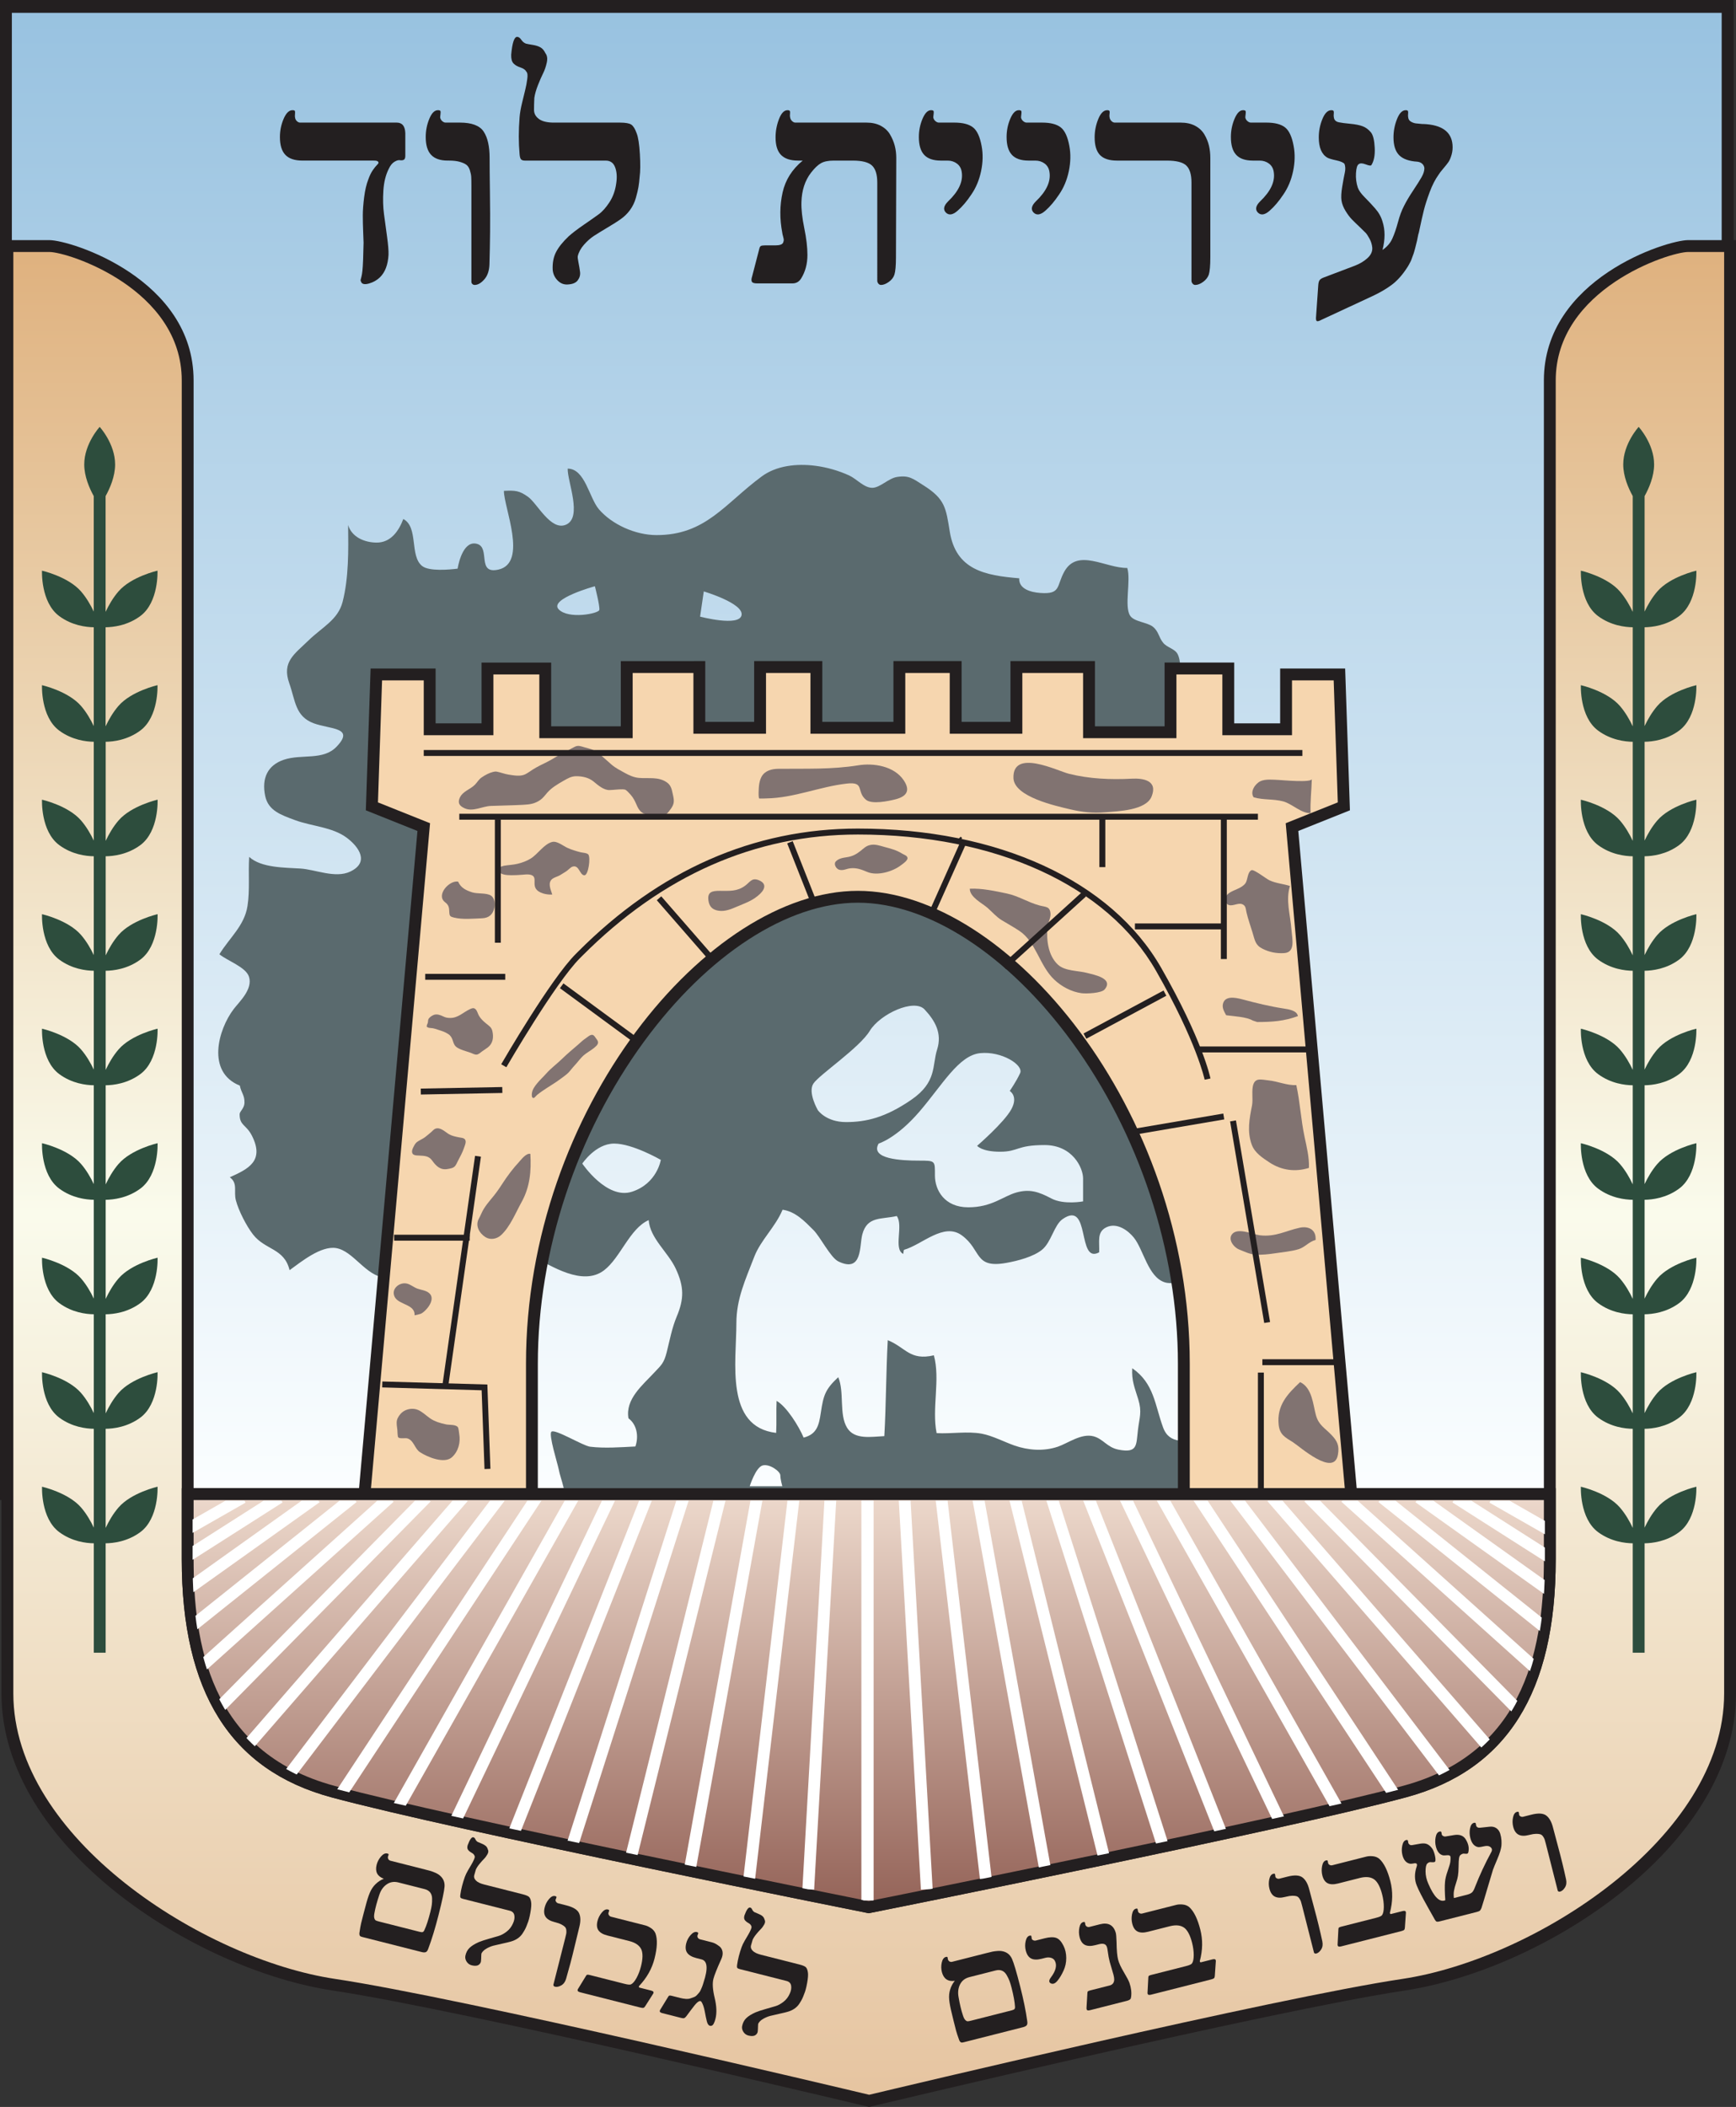
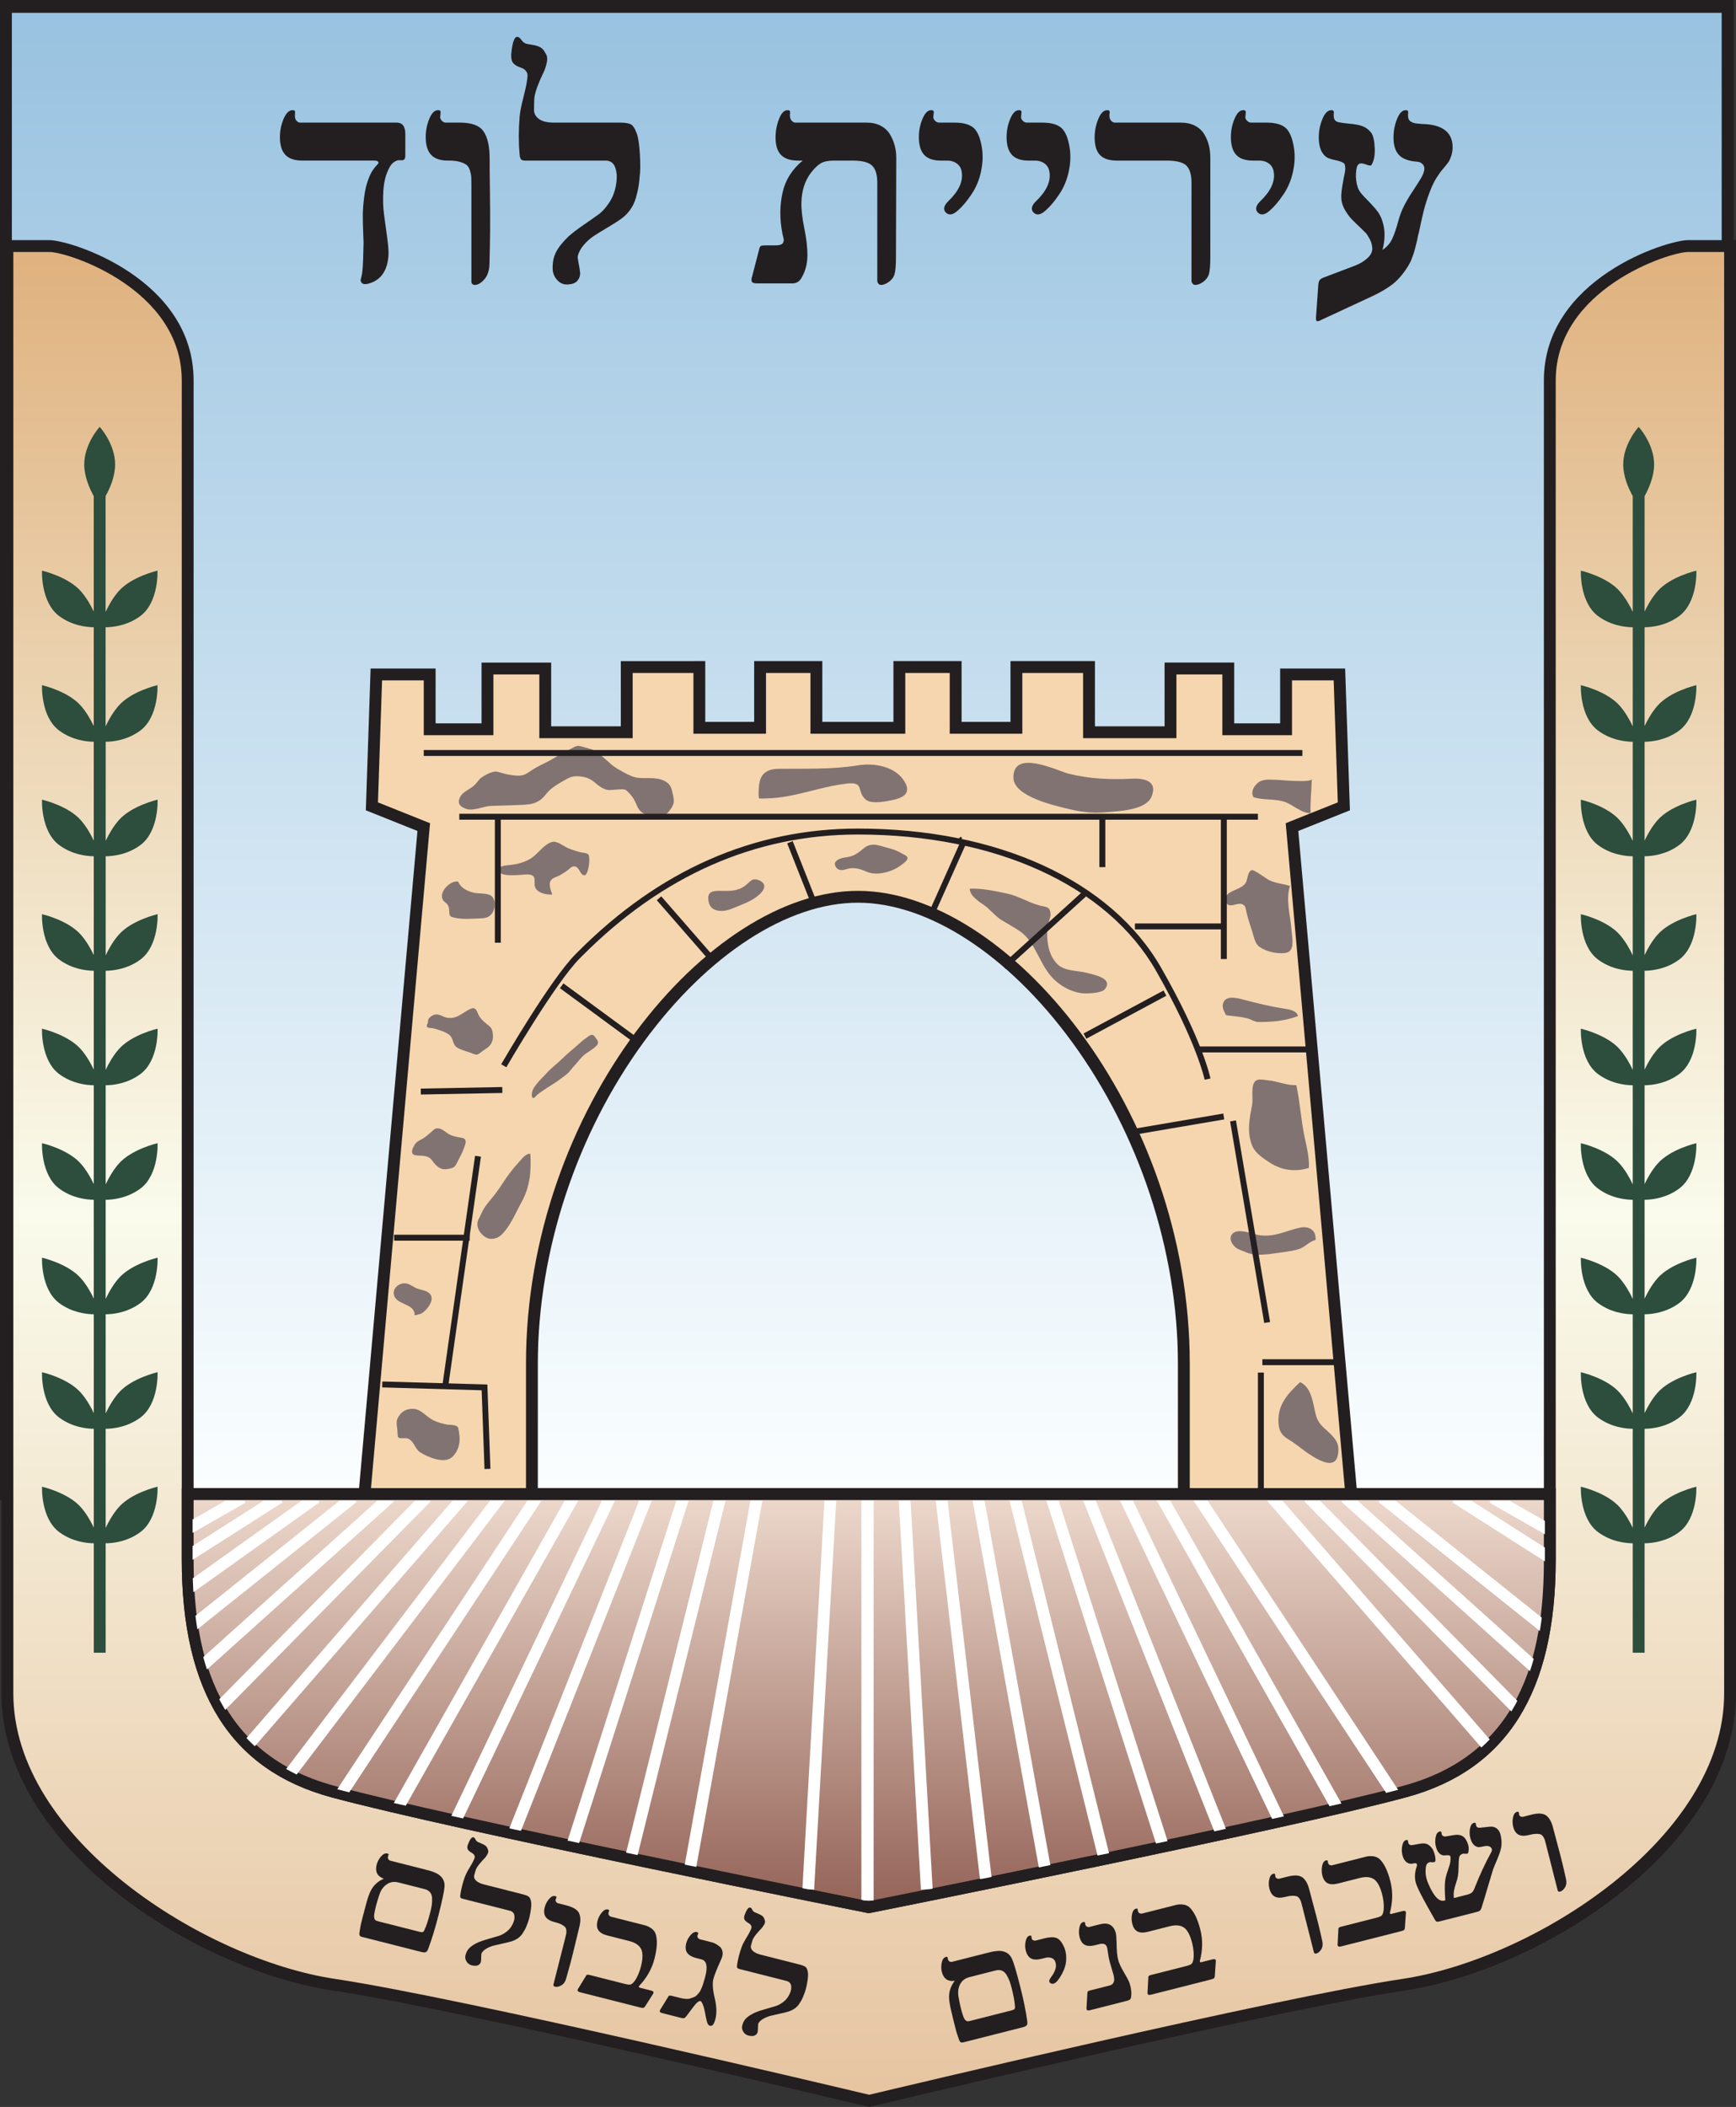
<svg xmlns="http://www.w3.org/2000/svg" xmlns:xlink="http://www.w3.org/1999/xlink" version="1.1" id="Layer_1" x="0px" y="0px" width="292.917px" height="355.362px" viewBox="0 0 292.917 355.362" enable-background="new 0 0 292.917 355.362" xml:space="preserve">
  <rect x="0" y="0" width="292.917" height="355.362" fill="#333333" stroke="none" />
  <g>
    <g>
      <linearGradient id="SVGID_1_" gradientUnits="userSpaceOnUse" x1="146.25" y1="1" x2="146.25" y2="252">
        <stop offset="0" style="stop-color:#98C2E0" />
        <stop offset="1" style="stop-color:#FBFEFF" />
      </linearGradient>
      <rect x="1" y="1" fill="url(#SVGID_1_)" width="290.5" height="251" />
      <path fill="#231F20" d="M292.5,253H0V0h292.5V253z M2,251h288.5V2H2V251z" />
    </g>
    <path fill="#231F20" d="M146.656,354.848l-0.116-0.027c-0.673-0.16-67.514-16.025-85.945-18.658   c-17.587-2.513-59.762-20.42-59.762-49.828V1.167h291.645v285.167c0,29.408-42.174,47.315-59.762,49.828   c-18.432,2.633-85.272,18.498-85.945,18.658L146.656,354.848z M1.833,2.167v284.167c0,28.791,41.569,46.361,58.904,48.838   c18.113,2.588,82.751,17.896,85.919,18.648c3.168-0.752,67.806-16.061,85.92-18.648c17.334-2.477,58.902-20.047,58.902-48.838   V2.167H1.833z" />
-     <path fill="#5A6A6E" d="M206.5,203.409c0-7.982,0.312-16.12-0.361-24.059c-0.56-6.587-0.81-13.001-2.2-19.568   c-1.281-6.045-3.069-12.028-4.3-18.056c-1.581-7.741-0.653-17.19-0.639-25.17c0.003-1.673,0.498-4.722-0.307-6.249   c-0.467-0.887-1.731-1.069-2.399-1.857c-0.811-0.955-0.756-1.947-1.782-2.756c-0.961-0.758-3.184-0.815-3.841-1.876   c-1.001-1.617,0.181-5.909-0.465-8.028c-3.629,0.07-8.4-3.424-10.637,0.643c-1.339,2.435-0.531,3.843-4.076,3.574   c-1.562-0.119-3.618-0.669-3.52-2.47c-5.751-0.479-10.674-1.39-11.717-7.875c-0.646-4.016-0.801-5.497-4.396-7.779   c-1.842-1.169-2.491-1.762-4.523-1.435c-1.419,0.228-2.828,1.797-4.123,1.827c-1.398,0.032-2.694-1.517-3.926-2.08   c-1.797-0.821-3.805-1.394-5.726-1.638c-3.155-0.402-6.562-0.031-9.055,1.813c-6.235,4.611-9.447,9.896-17.751,9.881   c-3.549-0.007-7.497-1.792-9.693-4.348c-1.659-1.929-2.335-6.851-5.275-6.864c-0.077,2.135,2.577,8.298-0.332,9.473   c-2.55,1.029-4.794-3.59-6.343-4.704c-1.484-1.067-2.156-1.106-4.088-1.02c-0.031,2.743,4.071,12.121-0.896,13.273   c-3.75,0.87-1.341-3.647-3.605-4.321c-2.18-0.649-3.076,2.78-3.311,4.168c-1.405,0.178-4.786,0.482-5.968-0.432   c-2.175-1.683-0.585-6.557-3.193-7.941c-0.791,2.092-2.161,4.015-4.557,3.979c-2.087-0.031-4.163-0.973-4.756-2.967   c0.055,4.208,0.116,8.906-0.933,12.973c-0.784,3.041-3.456,4.259-5.761,6.506c-2.388,2.329-4.518,3.6-3.232,7.225   c1.036,2.918,0.99,5.586,4.129,6.743c2.799,1.031,6.986,0.657,3.854,3.937c-2.288,2.396-5.879,1.191-8.908,2.21   c-2.703,0.909-3.779,3.091-3.139,6.123c0.52,2.461,2.66,3.18,5.001,4.049c2.863,1.063,6.317,1.158,8.762,2.987   c2.06,1.541,3.881,4.159,0.556,5.714c-2.502,1.17-5.854-0.364-8.37-0.525c-2.589-0.167-6.639-0.095-8.654-1.968   c-0.177,2.758,0.14,5.608-0.288,8.306c-0.525,3.316-3.01,5.308-4.737,8.119c1.312,1.096,4.486,2.156,4.997,3.807   c0.652,2.109-1.616,4.174-2.578,5.431c-2.616,3.42-4.665,10.634,1.031,12.917c0.228,1.219,0.823,1.583,0.78,2.919   c-0.03,0.917-0.813,1.425-0.816,1.899c-0.012,1.96,1.111,1.725,2.079,3.638c2.15,4.253-0.621,5.605-3.736,7.001   c1.401,1.031,0.621,2.36,1.023,3.888c0.466,1.77,1.79,4.339,2.896,5.763c2.061,2.652,5.268,2.287,6.166,6.018   c1.972-1.426,5.297-4.14,7.845-3.725c2.93,0.478,5,4.729,8.293,5c1.995,0.164,5.122-0.089,7.945-1   c5.618-1.812,11.167-5.742,16.868-2.681c3.227,1.733,8.497,5.15,12.083,2.449c2.788-2.1,4.36-7.099,7.562-8.485   c0.217,3.068,3.247,5.385,4.549,8.16c1.439,3.066,1.43,5.125,0.181,8.101c-0.805,1.918-1.191,4.012-1.675,5.95   c-0.5,2.004-0.952,2.244-2.18,3.568c-1.887,2.035-4.861,4.427-4.289,7.65c1.408,1.043,1.763,3.016,1.169,4.749   c-2.405,0.126-5.262,0.339-7.657,0.036c-1.202-0.151-5.958-3.075-6.518-2.521c-0.497,0.491,1.062,5.433,1.211,6.23   c0.407,2.178,1.523,3.867,0.713,6.254c2.225,1.039,2.808,1.789,12.931,1.789c10.196,0,20.413-0.008,30.581-0.494   c5.416-0.259,10.656-1.005,16.112-1.006c6.711-0.001,13.422,0,20.132,0c9.155,0,18.363,0.637,27.499,0.217   c0.034-3.894,0.966-7.503,0.745-11.435c-2.815-0.121-5.607,0.725-6.712-2.276c-1.383-3.757-1.5-7.441-5.205-9.992   c-0.123,2.123,0.411,3.269,1.011,5.236c0.667,2.188,0.198,3.035-0.056,5.238c-0.292,2.529-0.048,3.878-3.263,3.261   c-1.937-0.372-2.589-1.826-4.23-2.255c-2.066-0.539-4.343,1.193-6.037,1.762c-2.413,0.81-5.024,0.587-7.288-0.2   c-1.651-0.574-3.731-1.668-5.524-1.999c-2.433-0.449-5.152,0.043-7.619-0.095c-0.845-4.157,0.653-9.074-0.465-13.124   c-4.068,0.94-4.719-1.304-7.78-2.556c-0.3,5.438-0.27,10.735-0.581,16.185c-2.233,0.103-5.021,0.646-6.28-1.405   c-1.398-2.279-0.423-6.005-1.495-8.534c-2.205,2.06-2.497,3.051-2.938,5.973c-0.313,2.073-0.628,3.635-2.902,4.217   c-0.791-1.895-2.875-5.253-4.561-6.197c-0.089,1.783,0.021,3.618-0.076,5.4c-8.668-1.002-6.711-11.984-6.711-18.487   c0-4.128,1.531-7.35,3.013-11.207c1.088-2.831,3.552-5.001,4.781-7.945c2.174,0.303,3.735,1.952,5.199,3.414   c1.21,1.208,2.889,4.675,4.234,5.317c4.075,1.948,3.514-2.629,4.019-4.554c0.82-3.125,3.196-2.51,5.815-3.114   c1.171,1.573-0.61,5.574,1.092,6.387c0.052-0.188,0.036-0.521,0.129-0.688c3.064-0.858,6.701-4.698,9.78-2.424   c3.343,2.468,2.036,5.594,7.45,4.637c2.045-0.361,4.599-1.06,6.031-2.199c1.594-1.269,2.051-4.187,3.501-5.194   c4.783-3.326,2.374,7.668,6.169,5.601c0.089-1.799-0.435-3.425,1.22-4.224c1.784-0.862,3.684,0.558,4.636,1.748   c1.633,2.04,2.396,6.615,5.176,7.524c1.211,0.396,2.858-0.118,4.131,0.164c0.894,0.197,2.08,1.137,2.925,1.08   C207.688,217.227,206.5,206.739,206.5,203.409z M94.25,102.75c-1.625-1.75,6.125-3.875,6.125-3.875s0.875,3.375,0.75,4   S95.875,104.5,94.25,102.75z M106.625,201c-4.25,1.375-8.375-4.75-8.375-4.75s2.25-3.375,5.375-3.375s7.875,2.75,7.875,2.75   S110.875,199.625,106.625,201z M128.667,247.167c1.167-0.334,3,0.999,3,1.666s0.333,1.834,0.333,1.834h-5.5   C126.5,250.667,127.5,247.501,128.667,247.167z M118.125,104l0.625-4.25c0,0,6.75,2,6.375,4S118.125,104,118.125,104z    M142.75,189.25c-3.375,0-4.75-2-4.75-2s-1.75-3-0.75-4.5s7.75-6,9.5-8.875s7.5-5.5,9.25-3.625s3,4,2.125,6.75s0,5.5-4.375,8.5   S146.125,189.25,142.75,189.25z M182.75,202.625c0,0-3.25,0.625-5.375-0.5s-3.625-1.625-5.875-1s-4.125,2.5-8.125,2.5   s-5.625-2.875-5.625-5.375s0.125-2.5-2.75-2.5s-8.25-0.25-6.75-2.875c0,0,3-0.875,6.875-5.375s6.625-9.5,10.25-9.875   s7.375,2,6.75,3.375s-1.75,3-1.75,3s1.5,0.875,0.25,3.125s-5.75,6.125-5.75,6.125s0.75,1,3.875,1s2.75-1.125,7.5-1.125   s6.5,3.875,6.5,5.625S182.75,202.625,182.75,202.625z" />
    <path fill="#231F20" d="M292,252.5H0.5V0.5H292V252.5z M1.5,251.5H291V1.5H1.5V251.5z" />
    <g>
      <linearGradient id="SVGID_2_" gradientUnits="userSpaceOnUse" x1="146.583" y1="354.334" x2="146.583" y2="41.5">
        <stop offset="0" style="stop-color:#E6C4A0" />
        <stop offset="0.478" style="stop-color:#FAFBEC" />
        <stop offset="1" style="stop-color:#DFB17E" />
      </linearGradient>
      <path fill="url(#SVGID_2_)" d="M146.656,354.334c0,0,67.636-16.209,90.136-19.584s55.125-23.75,55.125-49.125s0-244.125,0-244.125    s-3.751,0-7.083,0c-3.334,0-23.334,6.333-23.334,22.667s0,183.502,0,198.835s-3.5,33.501-24.5,39.167    s-90.417,19.499-90.417,19.499s-69.417-13.833-90.417-19.499s-24.5-23.834-24.5-39.167s0-182.501,0-198.835    S11.667,41.5,8.333,41.5s-7.083,0-7.083,0s0,218.75,0,244.125s32.625,45.75,55.125,49.125S146.656,354.334,146.656,354.334z" />
      <path fill="#231F20" d="M146.657,355.362l-0.233-0.056c-0.678-0.162-67.997-16.237-90.197-19.567    C32.853,332.232,0.25,311.472,0.25,285.625V40.5h8.083c3.61,0,24.333,6.524,24.333,23.667v198.835    c0,13.647,2.463,32.455,23.761,38.201c20.181,5.445,86.056,18.626,90.156,19.445c4.1-0.819,69.975-14,90.156-19.445    c21.298-5.746,23.761-24.554,23.761-38.201V64.166c0-17.142,20.724-23.667,24.334-23.667h8.083v245.125    c0,25.847-32.603,46.607-55.977,50.114c-22.2,3.33-89.375,19.405-90.051,19.567L146.657,355.362z M2.25,42.5v243.125    c0,24.415,32.145,44.816,54.273,48.136c21.625,3.244,85.736,18.497,90.133,19.545c4.395-1.05,68.363-16.301,89.987-19.545    c22.129-3.319,54.273-23.721,54.273-48.136V42.5h-6.083c-3.184,0-22.334,6.244-22.334,21.667v198.835    c0,22.423-8.256,35.55-25.239,40.133c-20.792,5.609-89.787,19.376-90.482,19.514l-0.195,0.039l-0.195-0.039    c-0.695-0.138-69.69-13.904-90.481-19.514c-16.984-4.583-25.24-17.71-25.24-40.133V64.166c0-15.422-19.149-21.667-22.333-21.667    H2.25z" />
    </g>
    <g>
      <path fill="#231F20" d="M47.231,23.114c0-1.077,0.208-2.101,0.626-3.072c0.417-0.971,0.914-1.457,1.487-1.457    c0.243,0,0.383,0.049,0.417,0.146c0.035,0.098,0.039,0.274,0.013,0.53c-0.026,0.256-0.021,0.446,0.013,0.569    c0.035,0.248,0.139,0.45,0.313,0.609c0.174,0.159,0.348,0.238,0.522,0.238h16.311c0.936,0,1.421,0.6,1.457,1.801v3.813    c0,0.353-0.088,0.574-0.265,0.662c-0.177,0.088-0.393,0.11-0.649,0.066c-0.256-0.044-0.569,0.049-0.938,0.278    s-0.681,0.618-0.933,1.165c-0.523,1.024-0.829,2.255-0.919,3.694c-0.09,1.439-0.056,2.75,0.103,3.933    c0.158,1.183,0.33,2.45,0.516,3.8s0.27,2.37,0.252,3.059c-0.092,1.712-0.581,2.993-1.467,3.84    c-0.498,0.477-1.098,0.817-1.799,1.02s-1.144,0.137-1.329-0.199c-0.055-0.123-0.092-0.212-0.11-0.265    c-0.019-0.053-0.015-0.119,0.011-0.199c0.026-0.079,0.069-0.247,0.131-0.503c0.061-0.256,0.113-0.578,0.156-0.967    c0.043-0.388,0.083-1.006,0.118-1.854c0.035-0.848,0.061-1.81,0.079-2.887c0-0.088-0.022-0.662-0.065-1.721    c-0.044-1.06-0.065-2.017-0.065-2.874c0-0.856,0.075-1.88,0.225-3.072c0.15-1.192,0.385-2.193,0.704-3.006    c0.225-0.636,0.479-1.156,0.76-1.562c0.281-0.406,0.512-0.692,0.69-0.861c0.178-0.167,0.268-0.295,0.268-0.384    c0-0.265-0.292-0.388-0.875-0.371c-0.053,0-0.097,0-0.132,0h-11.84c-1.305,0-2.261-0.322-2.87-0.967    C47.535,25.476,47.231,24.474,47.231,23.114z" />
      <path fill="#231F20" d="M71.833,23.114c0-1.077,0.201-2.101,0.603-3.072c0.402-0.971,0.884-1.457,1.449-1.457    c0.241,0,0.384,0.049,0.427,0.146c0.043,0.098,0.047,0.274,0.011,0.53c-0.036,0.256-0.053,0.446-0.053,0.569    c0.053,0.248,0.173,0.45,0.359,0.609c0.186,0.159,0.368,0.238,0.546,0.238h2.422c1.999,0,3.334,0.503,4.006,1.509    s1.009,2.489,1.009,4.449c0,1.271,0.017,3.204,0.053,5.799c0.035,2.595,0.044,4.825,0.026,6.687    c-0.018,1.863-0.053,3.686-0.106,5.468c-0.035,1.077-0.327,1.925-0.874,2.542c-0.547,0.618-1.086,0.927-1.616,0.927    c-0.159,0-0.291-0.053-0.397-0.159s-0.159-0.229-0.159-0.371c0-2.083,0-5.001,0-8.752s0-6.219,0-7.402    c0-0.688-0.009-1.196-0.027-1.523c-0.018-0.326-0.093-0.702-0.226-1.125c-0.133-0.423-0.328-0.732-0.586-0.927    c-0.257-0.194-0.63-0.362-1.118-0.503s-1.087-0.212-1.796-0.212h-0.24c-1.264,0-2.199-0.322-2.805-0.967    C72.136,25.476,71.833,24.474,71.833,23.114z" />
      <path fill="#231F20" d="M86.253,9.238c0.176-2.013,0.512-3.019,1.006-3.019c0.247,0,0.477,0.159,0.688,0.477    c0.212,0.318,0.475,0.539,0.788,0.662c0.208,0.053,0.587,0.124,1.135,0.212c0.548,0.088,0.991,0.229,1.33,0.424    c0.338,0.194,0.614,0.521,0.828,0.98c0.302,0.388,0.378,0.922,0.227,1.602s-0.356,1.276-0.614,1.788    c-0.258,0.512-0.548,1.174-0.868,1.986c-0.32,0.812-0.525,1.536-0.614,2.172c-0.036,0.724-0.053,1.395-0.053,2.013    s0.277,1.13,0.832,1.536c0.555,0.407,1.395,0.609,2.521,0.609h11.159c0.936,0,1.571,0.115,1.907,0.344    c0.335,0.229,0.635,0.715,0.9,1.457c0.265,0.671,0.445,1.84,0.543,3.509c0.097,1.668,0.083,2.944-0.04,3.827    c-0.053,0.671-0.119,1.245-0.199,1.721c-0.079,0.477-0.225,1.09-0.437,1.841c-0.212,0.75-0.543,1.435-0.993,2.052    c-0.45,0.618-1.011,1.157-1.682,1.615c-0.424,0.301-1.117,0.737-2.079,1.311s-1.73,1.046-2.304,1.417    c-0.574,0.371-1.135,0.865-1.682,1.483c-0.547,0.618-0.9,1.262-1.06,1.933c-0.038,0.159,0,0.521,0.116,1.086    c0.115,0.565,0.204,1.099,0.266,1.602c0.062,0.503-0.068,0.971-0.39,1.403c-0.321,0.433-0.895,0.667-1.721,0.702    c-0.654,0.035-1.221-0.199-1.701-0.702c-0.48-0.503-0.749-1.099-0.807-1.787c-0.053-1.147,0.136-2.141,0.569-2.979    c0.432-0.838,1.143-1.726,2.132-2.662c0.635-0.564,1.474-1.205,2.516-1.92c1.042-0.715,1.884-1.306,2.529-1.774    c0.644-0.467,1.262-1.161,1.854-2.079c0.591-0.918,0.967-1.977,1.125-3.178c0.159-1.024,0.097-1.916-0.185-2.675    c-0.283-0.759-0.812-1.139-1.589-1.139H88.603c-0.346,0-0.579-0.075-0.7-0.225c-0.121-0.15-0.199-0.437-0.233-0.861    c-0.177-1.924-0.177-3.999,0-6.223c0.052-0.671,0.186-1.457,0.402-2.357s0.397-1.646,0.544-2.238    c0.147-0.591,0.264-1.209,0.35-1.854c0.086-0.644,0.043-1.046-0.129-1.205c-0.173-0.335-0.51-0.583-1.01-0.742    c-0.501-0.159-0.893-0.384-1.175-0.675C86.368,10.416,86.235,9.926,86.253,9.238z" />
      <path fill="#231F20" d="M126.858,47.504c-0.097-0.194-0.084-0.477,0.04-0.847l1.218-4.688c0.053-0.247,0.141-0.406,0.265-0.477    c0.124-0.07,0.353-0.106,0.688-0.106h1.774c0.353,0,0.645-0.04,0.874-0.119c0.229-0.08,0.375-0.208,0.437-0.384    c0.062-0.176,0.093-0.318,0.093-0.424s-0.042-0.309-0.124-0.609c-0.082-0.3-0.123-0.485-0.123-0.556    c-0.459-2.383-0.441-4.669,0.055-6.859c0.474-2.101,1.604-3.884,3.39-5.349h-0.79c-1.282,0-2.234-0.313-2.857-0.94    c-0.624-0.626-0.936-1.619-0.936-2.979c0-1.06,0.193-2.087,0.579-3.085c0.386-0.997,0.864-1.496,1.435-1.496    c0.218,0,0.351,0.049,0.396,0.146c0.045,0.098,0.055,0.256,0.027,0.477s-0.023,0.41,0.014,0.569    c0.036,0.248,0.146,0.459,0.328,0.635c0.182,0.177,0.364,0.265,0.547,0.265h12.012c0.935,0,1.742,0.181,2.421,0.543    c0.679,0.362,1.199,0.852,1.561,1.47c0.361,0.618,0.626,1.249,0.793,1.894c0.168,0.645,0.252,1.329,0.252,2.052    c0,1.836-0.009,4.731-0.026,8.686c-0.018,3.955-0.026,6.647-0.026,8.077c0,1.413-0.089,2.393-0.265,2.939    c-0.159,0.477-0.478,0.883-0.954,1.218c-0.477,0.335-0.909,0.503-1.297,0.503c-0.177,0-0.327-0.075-0.45-0.225    c-0.124-0.149-0.186-0.313-0.186-0.49V30.794c0-1.359-0.296-2.317-0.888-2.874s-1.673-0.834-3.244-0.834h-3.231    c-0.901,0-1.612,0.146-2.133,0.437c-0.521,0.291-1.082,0.825-1.682,1.602c-1.024,1.324-1.564,2.984-1.619,4.979    c-0.036,1.183,0.123,2.64,0.479,4.37c0.355,1.73,0.533,3.24,0.533,4.528c0,1.501-0.355,2.825-1.066,3.973    c-0.347,0.547-0.83,0.821-1.449,0.821h-6.004C127.242,47.796,126.955,47.699,126.858,47.504z" />
      <path fill="#231F20" d="M155.04,23.114c0-1.077,0.204-2.101,0.615-3.072c0.41-0.971,0.889-1.457,1.436-1.457    c0.239,0,0.382,0.049,0.426,0.146c0.044,0.098,0.048,0.274,0.013,0.53c-0.036,0.256-0.054,0.446-0.054,0.569    c0.054,0.248,0.177,0.45,0.371,0.609c0.194,0.159,0.38,0.238,0.557,0.238h2.621c1.412,0,2.463,0.269,3.151,0.808    s1.174,1.593,1.457,3.165c0.247,1.324,0.216,2.728-0.093,4.211c-0.31,1.483-0.853,2.79-1.629,3.919    c-0.759,1.148-1.545,2.075-2.356,2.781c-0.812,0.707-1.475,0.794-1.986,0.265c-0.46-0.512-0.327-1.13,0.397-1.854    c1.801-1.712,2.568-3.372,2.304-4.979c-0.089-0.6-0.357-1.068-0.808-1.404c-0.45-0.335-0.976-0.503-1.576-0.503h-1.139    c-1.274,0-2.212-0.322-2.81-0.967C155.339,25.476,155.04,24.474,155.04,23.114z" />
      <path fill="#231F20" d="M169.844,23.114c0-1.077,0.204-2.101,0.615-3.072c0.41-0.971,0.889-1.457,1.436-1.457    c0.239,0,0.382,0.049,0.426,0.146c0.044,0.098,0.048,0.274,0.013,0.53c-0.036,0.256-0.054,0.446-0.054,0.569    c0.054,0.248,0.177,0.45,0.371,0.609c0.194,0.159,0.38,0.238,0.557,0.238h2.621c1.412,0,2.463,0.269,3.151,0.808    s1.174,1.593,1.457,3.165c0.247,1.324,0.216,2.728-0.093,4.211c-0.31,1.483-0.853,2.79-1.629,3.919    c-0.759,1.148-1.545,2.075-2.356,2.781c-0.812,0.707-1.475,0.794-1.986,0.265c-0.46-0.512-0.327-1.13,0.397-1.854    c1.801-1.712,2.568-3.372,2.304-4.979c-0.089-0.6-0.357-1.068-0.808-1.404c-0.45-0.335-0.976-0.503-1.576-0.503h-1.139    c-1.274,0-2.212-0.322-2.81-0.967C170.143,25.476,169.844,24.474,169.844,23.114z" />
      <path fill="#231F20" d="M184.7,23.167c0-1.06,0.203-2.087,0.609-3.085c0.405-0.997,0.909-1.496,1.509-1.496    c0.212,0,0.34,0.049,0.385,0.146c0.043,0.098,0.048,0.256,0.013,0.477s-0.035,0.41,0,0.569c0.035,0.248,0.142,0.459,0.317,0.635    c0.177,0.177,0.362,0.265,0.557,0.265h11.096c0.971,0,1.797,0.181,2.477,0.543s1.2,0.852,1.562,1.47    c0.361,0.618,0.617,1.249,0.768,1.894s0.226,1.329,0.226,2.052c0,1.836,0,4.731,0,8.686c0,3.955,0,6.647,0,8.077    c0,1.413-0.089,2.393-0.265,2.939c-0.177,0.477-0.499,0.883-0.967,1.218c-0.468,0.335-0.905,0.503-1.312,0.503    c-0.177,0-0.326-0.075-0.45-0.225c-0.123-0.149-0.185-0.313-0.185-0.49V30.794c0-1.359-0.292-2.317-0.874-2.874    c-0.583-0.556-1.678-0.834-3.284-0.834h-8.395c-1.324,0-2.287-0.313-2.887-0.94C185,25.52,184.7,24.527,184.7,23.167z" />
      <path fill="#231F20" d="M207.688,23.114c0-1.077,0.204-2.101,0.615-3.072c0.41-0.971,0.889-1.457,1.436-1.457    c0.239,0,0.382,0.049,0.426,0.146c0.044,0.098,0.048,0.274,0.013,0.53c-0.036,0.256-0.054,0.446-0.054,0.569    c0.054,0.248,0.177,0.45,0.371,0.609c0.194,0.159,0.38,0.238,0.557,0.238h2.621c1.412,0,2.463,0.269,3.151,0.808    s1.174,1.593,1.457,3.165c0.247,1.324,0.216,2.728-0.093,4.211c-0.31,1.483-0.853,2.79-1.629,3.919    c-0.759,1.148-1.545,2.075-2.356,2.781c-0.812,0.707-1.475,0.794-1.986,0.265c-0.46-0.512-0.327-1.13,0.397-1.854    c1.801-1.712,2.568-3.372,2.304-4.979c-0.089-0.6-0.357-1.068-0.808-1.404c-0.45-0.335-0.976-0.503-1.576-0.503h-1.139    c-1.274,0-2.212-0.322-2.81-0.967C207.986,25.476,207.688,24.474,207.688,23.114z" />
      <path fill="#231F20" d="M222.067,53.304l0.37-5.27c0.035-0.388,0.12-0.662,0.252-0.821c0.133-0.159,0.366-0.3,0.702-0.424    l5.243-1.986c0.848-0.335,1.554-0.763,2.118-1.284c0.565-0.521,0.83-1.099,0.795-1.734c-0.053-0.547-0.208-1.055-0.464-1.523    s-0.468-0.79-0.635-0.967c-0.168-0.176-0.473-0.477-0.914-0.9c-0.601-0.564-1.077-1.028-1.43-1.39    c-0.354-0.362-0.711-0.838-1.073-1.43c-0.361-0.591-0.587-1.169-0.675-1.734c-0.089-0.565-0.049-1.355,0.119-2.37    s0.313-1.801,0.437-2.357c0.124-0.556,0.106-1.046-0.053-1.47c-0.212-0.247-0.671-0.446-1.377-0.596    c-0.706-0.149-1.201-0.295-1.483-0.437c-0.988-0.565-1.482-1.712-1.482-3.443c0-1.06,0.202-2.087,0.609-3.085    c0.405-0.997,0.908-1.496,1.509-1.496c0.212,0,0.34,0.049,0.384,0.146c0.044,0.098,0.054,0.256,0.027,0.477    c-0.027,0.221-0.022,0.41,0.013,0.569c0.053,0.459,0.335,0.741,0.848,0.847c0.424,0.089,1.063,0.172,1.92,0.252    c0.856,0.079,1.549,0.216,2.079,0.41c0.529,0.194,1.006,0.547,1.43,1.06c0.353,0.459,0.561,1.32,0.622,2.582    s-0.128,2.237-0.569,2.926c-0.088,0.124-0.406,0.079-0.953-0.133c-0.548-0.211-0.944-0.22-1.191-0.026    c-0.248,0.159-0.397,0.662-0.45,1.51c-0.053,0.847,0.053,1.668,0.317,2.463c0.177,0.477,0.561,1.011,1.152,1.602    c0.591,0.592,1.183,1.223,1.774,1.894c0.591,0.671,1.002,1.403,1.231,2.198c0.459,1.413,0.459,3.01,0,4.793    c0.759-0.512,1.311-1.147,1.655-1.907c0.344-0.759,0.661-1.682,0.953-2.768c0.291-1.085,0.631-2,1.02-2.741    c0.388-0.777,0.9-1.642,1.536-2.595c0.635-0.954,1.112-1.708,1.43-2.264s0.477-1.063,0.477-1.523    c-0.034-0.3-0.159-0.547-0.374-0.742c-0.216-0.194-0.487-0.309-0.813-0.344c-1.412-0.088-2.437-0.454-3.074-1.099    c-0.637-0.645-0.955-1.646-0.955-3.006c0-1.06,0.197-2.087,0.594-3.085c0.396-0.997,0.886-1.496,1.471-1.496    c0.206,0,0.331,0.049,0.374,0.146c0.043,0.098,0.052,0.256,0.026,0.477c-0.026,0.221-0.021,0.41,0.013,0.569    c0.034,0.335,0.188,0.583,0.465,0.741c0.274,0.159,0.546,0.256,0.812,0.292c0.267,0.036,0.632,0.071,1.097,0.106    c0.086,0,0.154,0,0.206,0c3.066,0.124,4.7,1.28,4.899,3.469c0.053,0.6,0.003,1.165-0.15,1.695    c-0.154,0.53-0.322,0.931-0.503,1.205c-0.182,0.274-0.477,0.648-0.886,1.125c-0.409,0.477-0.686,0.838-0.829,1.085    c-0.559,0.777-1.055,1.748-1.487,2.913s-0.757,2.176-0.973,3.032c-0.217,0.856-0.505,2.141-0.865,3.853    c-0.036,0.053-0.089,0.265-0.159,0.636s-0.115,0.592-0.132,0.662c-0.019,0.071-0.066,0.265-0.146,0.583    c-0.079,0.318-0.132,0.53-0.158,0.636s-0.08,0.3-0.159,0.583c-0.079,0.283-0.15,0.495-0.212,0.636s-0.128,0.322-0.198,0.542    c-0.071,0.221-0.15,0.415-0.238,0.583c-0.089,0.168-0.186,0.349-0.292,0.542c-0.105,0.195-0.221,0.38-0.344,0.556    c-0.777,1.183-1.62,2.115-2.529,2.794c-0.909,0.68-2.009,1.32-3.297,1.92l-8.554,3.973c-0.389,0.212-0.649,0.282-0.781,0.212    C222.054,54.081,222.015,53.798,222.067,53.304z" />
    </g>
    <g>
      <path fill="#231F20" d="M161.319,342.488c-0.121-0.432-0.258-0.973-0.411-1.62c-0.154-0.647-0.251-1.054-0.293-1.217    c-0.246-0.973-0.398-1.767-0.457-2.385c-0.059-0.617-0.003-1.194,0.168-1.731c0.176-0.559,0.436-1.04,0.781-1.448    c-1.151,0.163-1.879-0.329-2.182-1.479c-0.133-0.525-0.141-1.059-0.021-1.603s0.354-0.859,0.703-0.948    c0.124-0.031,0.205-0.026,0.242,0.015c0.038,0.04,0.061,0.118,0.066,0.229c0.008,0.113,0.031,0.207,0.07,0.277    c0.053,0.116,0.14,0.204,0.265,0.264s0.249,0.074,0.372,0.043l5.801-1.473c0.51-0.13,0.865-0.215,1.062-0.256    s0.472-0.076,0.821-0.105s0.667-0.007,0.952,0.067c0.693,0.171,1.192,0.592,1.496,1.262c0.303,0.669,0.764,2.222,1.382,4.656    c0.563,2.22,0.96,4.161,1.188,5.825c0.057,0.343,0.027,0.583-0.09,0.724c-0.117,0.139-0.323,0.247-0.619,0.322l-9.955,2.527    c-0.174,0.044-0.304,0.065-0.391,0.065c-0.088-0.001-0.176-0.05-0.266-0.146c-0.09-0.096-0.172-0.268-0.245-0.515    C161.587,343.371,161.439,342.92,161.319,342.488z M162.461,339.87c0.121,0.391,0.255,0.661,0.402,0.811    c0.148,0.15,0.283,0.227,0.403,0.229c0.121,0.001,0.314-0.033,0.582-0.102c0.052-0.013,0.093-0.023,0.123-0.031l6.742-1.712    c0.226-0.057,0.378-0.127,0.456-0.211c0.076-0.084,0.107-0.224,0.09-0.421c-0.042-0.768-0.235-1.831-0.581-3.191    c-0.115-0.455-0.231-0.835-0.347-1.141c-0.116-0.306-0.276-0.636-0.481-0.99c-0.205-0.356-0.464-0.6-0.776-0.731    c-0.312-0.131-0.67-0.145-1.07-0.043l-4.428,1.124c-0.74,0.188-1.27,0.596-1.586,1.226c-0.316,0.631-0.399,1.348-0.25,2.152    C161.953,338.066,162.193,339.076,162.461,339.87z" />
      <path fill="#231F20" d="M173.081,328.985c-0.134-0.524-0.141-1.054-0.021-1.588c0.119-0.533,0.337-0.842,0.656-0.922    c0.14-0.036,0.228-0.033,0.266,0.008c0.037,0.041,0.062,0.127,0.073,0.256c0.011,0.13,0.023,0.225,0.039,0.286    c0.062,0.112,0.159,0.192,0.291,0.241c0.133,0.049,0.251,0.061,0.354,0.034l1.527-0.388c0.822-0.209,1.469-0.232,1.937-0.072    s0.881,0.603,1.239,1.326c0.309,0.609,0.464,1.298,0.468,2.066c0.003,0.769-0.151,1.484-0.464,2.151    c-0.301,0.671-0.644,1.239-1.029,1.703s-0.76,0.605-1.124,0.422c-0.331-0.181-0.331-0.502,0.002-0.961    c0.837-1.102,1.079-2.023,0.726-2.769c-0.125-0.278-0.34-0.468-0.644-0.562c-0.304-0.098-0.631-0.101-0.98-0.013l-0.663,0.169    c-0.743,0.188-1.328,0.17-1.757-0.057C173.547,330.092,173.249,329.647,173.081,328.985z" />
      <path fill="#231F20" d="M183.42,339.013c-0.075-0.082-0.104-0.22-0.089-0.416l0.146-2.47c0-0.128,0.031-0.219,0.095-0.271    s0.188-0.104,0.372-0.15l3.271-0.83c0.508-0.129,0.771-0.461,0.788-0.996c0-0.221-0.041-0.484-0.119-0.795    c-0.078-0.31-0.188-0.685-0.326-1.125c-0.14-0.441-0.243-0.795-0.312-1.062c-0.146-0.576-0.249-1.118-0.308-1.625    s-0.131-0.841-0.215-1.003c-0.179-0.403-0.588-0.528-1.23-0.373l-0.684,0.173c-0.737,0.188-1.32,0.172-1.751-0.043    c-0.431-0.217-0.73-0.655-0.899-1.317c-0.131-0.518-0.143-1.047-0.037-1.591c0.105-0.545,0.327-0.86,0.666-0.946    c0.12-0.03,0.198-0.025,0.235,0.017c0.037,0.04,0.062,0.117,0.073,0.228c0.012,0.112,0.033,0.206,0.062,0.279    c0.052,0.116,0.14,0.203,0.266,0.264c0.125,0.06,0.25,0.073,0.374,0.042l1.786-0.454c1.419-0.359,2.316,0.132,2.689,1.475    c0.057,0.224,0.099,0.734,0.125,1.534c0.016,1.351,0.102,2.333,0.257,2.943c0.146,0.576,0.472,1.289,0.978,2.136    c0.505,0.847,0.818,1.443,0.938,1.788c0.288,0.833,0.384,1.62,0.286,2.358c-0.021,0.134-0.043,0.23-0.065,0.291    s-0.088,0.127-0.195,0.201c-0.107,0.072-0.264,0.136-0.47,0.188l-6.177,1.568C183.672,339.101,183.495,339.095,183.42,339.013z" />
      <path fill="#231F20" d="M193.717,336.398c-0.086-0.079-0.115-0.217-0.089-0.416l0.129-2.465c0.001-0.129,0.032-0.22,0.096-0.271    s0.192-0.104,0.388-0.154l5.873-1.491c0.567-0.144,0.902-0.292,1.006-0.447c0.195-0.269,0.294-0.731,0.298-1.388    c0.004-0.654-0.089-1.353-0.276-2.093c-0.307-1.205-0.725-2.032-1.256-2.483c-0.592-0.473-1.414-0.58-2.468-0.321l-3.726,0.946    c-0.735,0.187-1.319,0.172-1.75-0.044c-0.43-0.217-0.729-0.655-0.896-1.317c-0.131-0.518-0.145-1.047-0.039-1.592    c0.106-0.544,0.328-0.859,0.667-0.945c0.12-0.03,0.199-0.025,0.235,0.016c0.037,0.041,0.062,0.118,0.073,0.229    c0.013,0.112,0.033,0.205,0.063,0.279c0.051,0.115,0.142,0.203,0.271,0.262c0.131,0.058,0.257,0.071,0.381,0.04l5.797-1.472    c0.299-0.076,0.658-0.094,1.079-0.055c0.422,0.041,0.784,0.187,1.09,0.438c0.781,0.708,1.404,1.974,1.867,3.798    c0.433,1.703,0.405,3.47-0.084,5.297c-0.009,0.049,0.004,0.1,0.04,0.154c0.036,0.056,0.084,0.074,0.146,0.059l1.898-0.481    c0.267-0.067,0.442-0.065,0.526,0.005s0.111,0.205,0.086,0.403l-0.162,2.335c-0.008,0.186-0.048,0.32-0.119,0.402    c-0.073,0.082-0.242,0.157-0.51,0.226l-10.105,2.565C193.979,336.483,193.803,336.478,193.717,336.398z" />
      <path fill="#231F20" d="M214.194,318.548c-0.134-0.524-0.143-1.054-0.029-1.587c0.114-0.531,0.335-0.841,0.664-0.924    c0.14-0.035,0.229-0.033,0.267,0.008s0.062,0.127,0.072,0.257c0.01,0.129,0.023,0.225,0.039,0.286    c0.062,0.112,0.156,0.191,0.284,0.242c0.128,0.05,0.244,0.062,0.349,0.036l1.41-0.358c1.164-0.296,2.005-0.248,2.521,0.143    c0.517,0.391,0.896,1.064,1.138,2.02c0.158,0.619,0.408,1.56,0.749,2.818c0.342,1.26,0.623,2.346,0.843,3.255    c0.221,0.911,0.426,1.804,0.615,2.681c0.113,0.53,0.048,0.986-0.195,1.368c-0.242,0.382-0.518,0.612-0.826,0.69    c-0.093,0.023-0.176,0.017-0.251-0.018c-0.075-0.037-0.12-0.088-0.138-0.158c-0.259-1.016-0.619-2.438-1.084-4.266    c-0.464-1.828-0.77-3.031-0.916-3.607c-0.084-0.334-0.152-0.58-0.203-0.737s-0.142-0.328-0.271-0.515    c-0.129-0.188-0.281-0.309-0.455-0.365s-0.412-0.084-0.714-0.08s-0.659,0.059-1.072,0.163l-0.14,0.035    c-0.736,0.188-1.321,0.168-1.754-0.057S214.362,319.21,214.194,318.548z" />
      <path fill="#231F20" d="M225.789,328.256c-0.085-0.079-0.115-0.218-0.089-0.416l0.13-2.466c0-0.128,0.031-0.219,0.095-0.271    c0.063-0.053,0.192-0.104,0.389-0.154l5.873-1.491c0.566-0.144,0.901-0.293,1.005-0.447c0.195-0.27,0.294-0.732,0.299-1.388    c0.003-0.655-0.09-1.354-0.277-2.094c-0.306-1.205-0.725-2.032-1.256-2.483c-0.592-0.472-1.414-0.579-2.468-0.32l-3.726,0.946    c-0.735,0.187-1.318,0.171-1.749-0.044c-0.431-0.217-0.729-0.655-0.897-1.317c-0.131-0.518-0.144-1.047-0.038-1.592    c0.106-0.544,0.328-0.859,0.667-0.945c0.119-0.03,0.198-0.025,0.235,0.016s0.062,0.117,0.073,0.229s0.033,0.205,0.062,0.279    c0.051,0.115,0.142,0.203,0.272,0.261c0.13,0.059,0.257,0.072,0.38,0.041l5.798-1.472c0.298-0.076,0.657-0.094,1.079-0.055    c0.421,0.04,0.784,0.187,1.089,0.438c0.782,0.708,1.405,1.974,1.868,3.798c0.432,1.703,0.404,3.469-0.084,5.296    c-0.01,0.049,0.004,0.1,0.039,0.155c0.036,0.056,0.085,0.074,0.146,0.059l1.897-0.481c0.268-0.068,0.443-0.066,0.526,0.004    c0.084,0.07,0.112,0.206,0.086,0.403l-0.162,2.336c-0.008,0.185-0.048,0.319-0.119,0.402c-0.072,0.082-0.242,0.157-0.51,0.225    l-10.104,2.565C226.052,328.341,225.875,328.335,225.789,328.256z" />
      <path fill="#231F20" d="M236.633,312.879c-0.132-0.518-0.141-1.048-0.027-1.594c0.112-0.547,0.332-0.861,0.657-0.943    c0.118-0.03,0.198-0.025,0.241,0.015c0.041,0.039,0.068,0.115,0.081,0.226c0.012,0.112,0.027,0.207,0.047,0.283    c0.146,0.274,0.361,0.386,0.645,0.331l1.435-0.254c0.455-0.069,0.829-0.036,1.121,0.1c0.293,0.137,0.566,0.378,0.819,0.727    c0.15,0.2,0.286,0.52,0.407,0.954c0.122,0.437,0.17,0.801,0.146,1.09c-0.015,0.16-0.105,0.246-0.271,0.262    c-0.167,0.015-0.347,0.012-0.538-0.007c-0.191-0.021-0.385,0.063-0.579,0.249c-0.19,0.205-0.283,0.647-0.281,1.328    c0.003,0.682,0.158,1.368,0.466,2.061c0.972,2.271,1.928,3.2,2.866,2.787c-0.098-1.393-0.114-2.405-0.05-3.037    c0.029-0.51,0.184-1.156,0.46-1.936c0.276-0.78,0.425-1.307,0.444-1.575c0.055-0.519,0.044-0.823-0.033-0.913    c-0.104-0.111-0.291-0.152-0.564-0.125c-0.272,0.027-0.484,0.035-0.635,0.017c-0.591-0.134-0.994-0.626-1.21-1.478    c-0.131-0.518-0.146-1.046-0.042-1.59s0.323-0.858,0.658-0.943c0.117-0.03,0.2-0.026,0.248,0.013    c0.047,0.038,0.076,0.113,0.088,0.224c0.012,0.112,0.028,0.207,0.048,0.283c0.051,0.116,0.145,0.202,0.28,0.26    c0.135,0.057,0.254,0.072,0.357,0.046l1.423-0.237c0.917-0.15,1.569,0.083,1.957,0.698c0.48,0.768,0.63,1.507,0.449,2.222    c-0.04,0.146-0.125,0.227-0.254,0.235c-0.13,0.011-0.279,0.003-0.45-0.021c-0.172-0.025-0.368,0.044-0.59,0.211    c-0.139,0.1-0.23,0.301-0.273,0.604c-0.041,0.23-0.065,0.679-0.071,1.345c-0.007,0.666-0.043,1.194-0.108,1.585    c-0.049,0.325-0.153,0.723-0.312,1.193c-0.16,0.471-0.276,0.904-0.35,1.298s-0.08,0.812-0.02,1.254l2.181-0.554    c0.45-0.114,0.759-0.263,0.925-0.446c0.166-0.185,0.318-0.473,0.459-0.865c0.773-1.983,1.686-3.94,2.735-5.873    c0.22-0.387,0.141-0.696-0.236-0.93c-0.223-0.146-0.577-0.161-1.062-0.048c-0.485,0.115-0.808,0.151-0.965,0.109    c-0.622-0.136-1.046-0.65-1.273-1.545c-0.131-0.518-0.146-1.046-0.042-1.59s0.322-0.858,0.658-0.943    c0.117-0.03,0.2-0.026,0.248,0.013c0.047,0.038,0.076,0.113,0.088,0.224c0.012,0.112,0.028,0.207,0.048,0.283    c0.114,0.237,0.326,0.339,0.636,0.307l1.599-0.172c0.468-0.056,0.858,0.028,1.172,0.251s0.528,0.528,0.644,0.915    c0.115,0.389,0.184,0.758,0.207,1.109c0.023,0.351,0.02,0.681-0.011,0.991c-0.068,0.549-0.299,1.282-0.689,2.201    s-0.634,1.514-0.729,1.786c-0.188,0.596-0.499,1.638-0.933,3.121c-0.435,1.484-0.771,2.596-1.007,3.332    c-0.096,0.227-0.188,0.378-0.276,0.455c-0.089,0.079-0.267,0.15-0.533,0.219l-6.289,1.596c-0.193,0.05-0.344,0.061-0.449,0.031    c-0.104-0.027-0.207-0.13-0.307-0.307c-0.332-0.584-0.699-1.232-1.098-1.945c-0.399-0.714-0.666-1.198-0.801-1.453    c-0.137-0.254-0.293-0.553-0.473-0.896c-0.181-0.344-0.314-0.613-0.402-0.812c-0.088-0.197-0.188-0.424-0.295-0.681    c-0.403-0.987-0.402-2.067,0.005-3.244c0.114-0.376-0.017-0.544-0.392-0.504c-0.03,0.008-0.105,0.022-0.226,0.044    c-0.121,0.022-0.236,0.034-0.346,0.04c-0.11,0.004-0.222-0.011-0.336-0.046C237.201,314.125,236.829,313.653,236.633,312.879z" />
      <path fill="#231F20" d="M255.323,308.105c-0.134-0.524-0.144-1.053-0.029-1.586c0.114-0.532,0.335-0.841,0.663-0.925    c0.141-0.035,0.23-0.033,0.268,0.009c0.036,0.04,0.061,0.127,0.072,0.256c0.01,0.129,0.023,0.225,0.039,0.286    c0.062,0.112,0.156,0.192,0.284,0.243c0.128,0.049,0.244,0.062,0.348,0.035l1.411-0.358c1.164-0.296,2.005-0.248,2.521,0.143    c0.517,0.392,0.896,1.065,1.138,2.021c0.158,0.619,0.407,1.559,0.749,2.818c0.342,1.259,0.622,2.345,0.843,3.255    s0.426,1.804,0.615,2.681c0.112,0.529,0.047,0.985-0.195,1.367s-0.518,0.613-0.826,0.691c-0.093,0.023-0.176,0.017-0.251-0.019    c-0.075-0.036-0.12-0.088-0.138-0.157c-0.259-1.016-0.619-2.438-1.084-4.266c-0.464-1.828-0.77-3.031-0.916-3.607    c-0.084-0.335-0.152-0.581-0.203-0.738c-0.051-0.156-0.142-0.328-0.271-0.515c-0.129-0.188-0.281-0.309-0.455-0.365    s-0.412-0.084-0.714-0.08s-0.659,0.059-1.072,0.163l-0.14,0.035c-0.736,0.188-1.321,0.168-1.754-0.057    C255.791,309.211,255.491,308.768,255.323,308.105z" />
    </g>
    <g>
      <path fill="#231F20" d="M60.937,324.356c0.1-0.437,0.237-0.978,0.411-1.62c0.174-0.643,0.282-1.046,0.323-1.209    c0.247-0.973,0.492-1.744,0.735-2.314c0.243-0.57,0.567-1.051,0.974-1.443c0.42-0.405,0.879-0.705,1.378-0.899    c-1.091-0.405-1.495-1.185-1.213-2.341c0.133-0.525,0.382-0.996,0.746-1.419c0.363-0.42,0.72-0.585,1.07-0.496    c0.124,0.031,0.192,0.073,0.206,0.127c0.013,0.055-0.003,0.132-0.051,0.234s-0.071,0.195-0.07,0.277    c-0.01,0.126,0.025,0.245,0.106,0.357s0.184,0.184,0.307,0.215l5.801,1.472c0.511,0.13,0.863,0.224,1.056,0.281    c0.194,0.059,0.451,0.158,0.772,0.299s0.59,0.312,0.806,0.515c0.527,0.48,0.765,1.088,0.712,1.821s-0.388,2.317-1.005,4.752    c-0.563,2.22-1.141,4.116-1.733,5.687c-0.113,0.329-0.254,0.526-0.424,0.594c-0.169,0.066-0.402,0.062-0.698-0.013l-9.956-2.525    c-0.173-0.044-0.299-0.087-0.375-0.129c-0.076-0.043-0.131-0.127-0.164-0.255c-0.032-0.127-0.022-0.316,0.03-0.569    C60.752,325.26,60.837,324.794,60.937,324.356z M63.189,322.6c-0.08,0.4-0.091,0.702-0.033,0.904    c0.058,0.203,0.14,0.334,0.245,0.393c0.105,0.06,0.292,0.121,0.559,0.189c0.052,0.013,0.093,0.023,0.124,0.031l6.742,1.71    c0.226,0.058,0.393,0.068,0.501,0.031s0.201-0.146,0.28-0.327c0.33-0.694,0.667-1.721,1.012-3.082    c0.115-0.455,0.195-0.845,0.238-1.168c0.044-0.323,0.061-0.689,0.05-1.101c-0.012-0.41-0.123-0.748-0.335-1.012    c-0.212-0.265-0.519-0.447-0.919-0.549l-4.429-1.124c-0.74-0.188-1.399-0.08-1.978,0.322c-0.578,0.402-0.994,0.993-1.246,1.772    C63.604,320.771,63.333,321.774,63.189,322.6z" />
      <path fill="#231F20" d="M78.913,311.202c0.352-0.955,0.672-1.396,0.96-1.323c0.144,0.037,0.258,0.149,0.342,0.336    c0.083,0.186,0.209,0.331,0.376,0.438c0.115,0.056,0.327,0.146,0.636,0.271c0.309,0.123,0.549,0.258,0.722,0.402    c0.173,0.145,0.293,0.345,0.362,0.6c0.128,0.234,0.106,0.505-0.066,0.814c-0.173,0.31-0.365,0.569-0.579,0.781    c-0.214,0.21-0.464,0.49-0.751,0.839c-0.287,0.349-0.496,0.671-0.625,0.967c-0.11,0.349-0.204,0.672-0.28,0.975    c-0.076,0.301,0.021,0.591,0.295,0.87c0.272,0.281,0.737,0.504,1.394,0.671l6.501,1.648c0.545,0.139,0.901,0.288,1.068,0.449    c0.167,0.162,0.281,0.442,0.344,0.843c0.071,0.367,0.032,0.964-0.117,1.792c-0.149,0.826-0.316,1.446-0.496,1.857    c-0.114,0.32-0.224,0.59-0.329,0.81c-0.105,0.221-0.266,0.499-0.482,0.833c-0.216,0.334-0.493,0.618-0.832,0.854    c-0.338,0.235-0.732,0.414-1.179,0.539c-0.285,0.083-0.742,0.193-1.373,0.331c-0.632,0.138-1.138,0.255-1.518,0.351    s-0.768,0.254-1.164,0.474c-0.395,0.221-0.68,0.481-0.856,0.786c-0.042,0.071-0.064,0.254-0.066,0.547    c-0.003,0.292-0.018,0.564-0.043,0.818c-0.027,0.255-0.16,0.464-0.401,0.627c-0.24,0.164-0.603,0.193-1.089,0.088    c-0.386-0.079-0.687-0.277-0.904-0.594c-0.218-0.315-0.301-0.646-0.249-0.99c0.111-0.566,0.344-1.022,0.7-1.368    c0.355-0.344,0.879-0.672,1.57-0.98c0.44-0.183,1.008-0.37,1.703-0.564c0.695-0.195,1.26-0.358,1.693-0.491    c0.433-0.133,0.878-0.379,1.337-0.739c0.457-0.36,0.807-0.821,1.048-1.383c0.219-0.476,0.293-0.919,0.223-1.331    c-0.071-0.411-0.333-0.675-0.785-0.789l-7.927-2.011c-0.201-0.052-0.328-0.123-0.38-0.213c-0.052-0.091-0.062-0.242-0.029-0.454    c0.135-0.964,0.391-1.975,0.77-3.033c0.113-0.32,0.289-0.683,0.525-1.09c0.237-0.407,0.435-0.744,0.594-1.01    c0.158-0.267,0.303-0.55,0.434-0.852c0.129-0.301,0.154-0.504,0.073-0.606c-0.06-0.189-0.226-0.359-0.497-0.511    c-0.272-0.152-0.473-0.319-0.602-0.504C78.835,311.794,78.818,311.535,78.913,311.202z" />
      <path fill="#231F20" d="M91.908,321.697c0.133-0.525,0.376-0.994,0.73-1.407c0.354-0.415,0.696-0.579,1.024-0.496    c0.14,0.036,0.218,0.08,0.23,0.134s-0.007,0.141-0.059,0.259c-0.053,0.12-0.086,0.21-0.102,0.271c0,0.128,0.045,0.244,0.134,0.35    s0.185,0.171,0.289,0.197l1.41,0.358c1.165,0.295,1.88,0.737,2.148,1.327c0.267,0.59,0.28,1.362,0.038,2.317    c-0.157,0.619-0.386,1.564-0.687,2.835c-0.3,1.27-0.571,2.356-0.812,3.263c-0.241,0.905-0.486,1.788-0.737,2.649    c-0.154,0.52-0.429,0.889-0.823,1.109c-0.396,0.221-0.748,0.291-1.056,0.213c-0.092-0.023-0.163-0.068-0.212-0.136    c-0.048-0.067-0.063-0.135-0.046-0.204c0.258-1.016,0.618-2.438,1.082-4.266s0.769-3.031,0.915-3.607    c0.085-0.336,0.143-0.584,0.173-0.746c0.029-0.162,0.032-0.355,0.007-0.582c-0.025-0.227-0.101-0.405-0.227-0.538    c-0.126-0.133-0.322-0.271-0.588-0.41c-0.267-0.142-0.607-0.265-1.02-0.369l-0.14-0.035c-0.737-0.188-1.242-0.482-1.515-0.886    C91.793,322.893,91.74,322.359,91.908,321.697z" />
      <path fill="#231F20" d="M97.471,335.761c-0.038-0.11,0.002-0.247,0.12-0.409l1.289-2.105c0.062-0.112,0.132-0.177,0.213-0.192    c0.081-0.016,0.219,0,0.415,0.05l5.873,1.489c0.567,0.145,0.933,0.174,1.097,0.087c0.3-0.144,0.608-0.503,0.924-1.078    c0.315-0.573,0.567-1.231,0.755-1.972c0.306-1.205,0.333-2.132,0.081-2.782c-0.295-0.697-0.967-1.184-2.016-1.459l-3.727-0.945    c-0.735-0.186-1.241-0.478-1.517-0.872c-0.275-0.395-0.328-0.923-0.16-1.586c0.131-0.517,0.373-0.988,0.725-1.417    c0.352-0.427,0.698-0.598,1.036-0.512c0.12,0.03,0.187,0.072,0.2,0.125c0.013,0.055-0.002,0.133-0.044,0.236    c-0.043,0.104-0.069,0.195-0.078,0.275c-0.011,0.126,0.028,0.246,0.114,0.359c0.087,0.113,0.191,0.186,0.315,0.217l5.798,1.471    c0.299,0.076,0.623,0.231,0.974,0.467c0.351,0.236,0.601,0.537,0.749,0.904c0.35,0.996,0.293,2.405-0.17,4.229    c-0.432,1.703-1.298,3.242-2.599,4.615c-0.032,0.038-0.044,0.089-0.04,0.155c0.006,0.065,0.039,0.105,0.101,0.121l1.898,0.481    c0.267,0.067,0.42,0.153,0.461,0.255c0.039,0.102,0,0.234-0.117,0.396l-1.256,1.976c-0.095,0.159-0.194,0.258-0.296,0.297    c-0.104,0.037-0.288,0.022-0.556-0.046l-10.105-2.563C97.661,335.96,97.509,335.871,97.471,335.761z" />
      <path fill="#231F20" d="M111.332,339.277c-0.032-0.109,0.01-0.245,0.128-0.407l1.289-2.105c0.061-0.112,0.133-0.177,0.213-0.192    c0.08-0.016,0.219,0,0.414,0.05l1.373,0.348c0.329,0.084,0.647,0.138,0.953,0.161c0.306,0.021,0.57-0.005,0.792-0.082    c0.222-0.076,0.427-0.15,0.614-0.222c0.188-0.07,0.358-0.192,0.512-0.364c0.153-0.173,0.276-0.312,0.37-0.421    s0.188-0.278,0.284-0.506c0.096-0.228,0.161-0.378,0.196-0.451c0.035-0.073,0.085-0.217,0.15-0.429    c0.065-0.213,0.1-0.328,0.104-0.345c0.768-2.307,0.648-3.586-0.354-3.84l-0.854-0.217c-0.755-0.191-1.274-0.486-1.559-0.883    c-0.285-0.397-0.341-0.936-0.168-1.616c0.133-0.524,0.382-0.992,0.75-1.402c0.367-0.411,0.715-0.574,1.044-0.491    c0.124,0.031,0.197,0.075,0.221,0.132s0.007,0.144-0.05,0.261c-0.058,0.119-0.084,0.211-0.078,0.276    c-0.011,0.126,0.026,0.24,0.11,0.344c0.083,0.104,0.187,0.172,0.31,0.203l2.021,0.513c0.174,0.044,0.356,0.113,0.546,0.207    s0.427,0.248,0.712,0.462c0.285,0.215,0.463,0.514,0.536,0.898c0.072,0.385-0.001,0.814-0.221,1.291    c-0.724,1.601-1.163,2.708-1.318,3.318c-0.189,0.749-0.118,1.815,0.214,3.2c0.333,1.386,0.379,2.556,0.137,3.511    c-0.044,0.172-0.087,0.318-0.128,0.441c-0.042,0.122-0.101,0.256-0.176,0.402c-0.075,0.145-0.167,0.248-0.275,0.307    c-0.108,0.06-0.223,0.073-0.347,0.042c-0.247-0.062-0.426-0.318-0.536-0.768c-0.11-0.449-0.228-1.008-0.35-1.675    c-0.123-0.667-0.302-1.191-0.537-1.572c-0.194-0.332-0.582-0.151-1.161,0.544c-0.083,0.107-0.294,0.384-0.638,0.827l-0.794,1.062    c-0.114,0.146-0.222,0.24-0.326,0.282s-0.269,0.035-0.495-0.022l-3.163-0.803C111.521,339.476,111.365,339.387,111.332,339.277z" />
      <path fill="#231F20" d="M125.613,323.05c0.352-0.956,0.672-1.396,0.96-1.323c0.144,0.037,0.258,0.148,0.342,0.335    c0.083,0.186,0.209,0.332,0.376,0.438c0.115,0.057,0.327,0.146,0.636,0.271c0.309,0.123,0.549,0.258,0.722,0.403    c0.173,0.145,0.293,0.345,0.362,0.6c0.127,0.234,0.105,0.505-0.066,0.813c-0.173,0.31-0.365,0.569-0.579,0.781    c-0.214,0.211-0.464,0.49-0.751,0.84c-0.287,0.348-0.496,0.67-0.626,0.967c-0.11,0.349-0.204,0.672-0.28,0.975    c-0.076,0.301,0.022,0.591,0.295,0.87c0.272,0.281,0.737,0.504,1.394,0.67l6.501,1.649c0.545,0.139,0.901,0.288,1.068,0.449    c0.167,0.162,0.281,0.442,0.344,0.843c0.071,0.367,0.032,0.963-0.117,1.791c-0.149,0.827-0.316,1.447-0.496,1.858    c-0.114,0.32-0.224,0.59-0.329,0.81c-0.105,0.221-0.266,0.499-0.482,0.833c-0.216,0.334-0.494,0.618-0.833,0.854    c-0.339,0.234-0.731,0.414-1.179,0.538c-0.285,0.084-0.742,0.194-1.373,0.331c-0.632,0.139-1.138,0.256-1.518,0.352    c-0.381,0.096-0.769,0.253-1.164,0.473c-0.395,0.221-0.68,0.482-0.856,0.787c-0.042,0.07-0.064,0.254-0.066,0.547    c-0.004,0.292-0.018,0.563-0.043,0.818c-0.027,0.255-0.161,0.463-0.401,0.627c-0.24,0.163-0.604,0.192-1.089,0.087    c-0.386-0.079-0.687-0.276-0.904-0.593c-0.218-0.316-0.301-0.646-0.25-0.99c0.111-0.566,0.344-1.023,0.701-1.368    c0.355-0.345,0.879-0.672,1.57-0.98c0.44-0.183,1.008-0.37,1.703-0.565c0.695-0.194,1.26-0.357,1.693-0.491    c0.433-0.132,0.878-0.379,1.337-0.738c0.457-0.36,0.807-0.821,1.048-1.383c0.219-0.476,0.293-0.919,0.223-1.331    c-0.071-0.412-0.333-0.675-0.785-0.789l-7.927-2.012c-0.201-0.051-0.328-0.122-0.38-0.213s-0.062-0.242-0.029-0.454    c0.135-0.964,0.391-1.975,0.77-3.033c0.113-0.319,0.288-0.683,0.525-1.089c0.237-0.407,0.435-0.744,0.594-1.011    c0.158-0.267,0.303-0.55,0.433-0.852c0.13-0.301,0.155-0.503,0.074-0.605c-0.059-0.19-0.225-0.36-0.497-0.511    c-0.272-0.152-0.473-0.319-0.602-0.504C125.535,323.641,125.519,323.383,125.613,323.05z" />
    </g>
    <g>
      <path fill="#F6D6AF" d="M144.75,151.25c25,0,55,37.25,55,78.75c0,11.25,0,22.016,0,22.016H228L218,139.5l8.75-3.5L226,113.75h-9    V123h-9.75v-10.25h-9.75v10.75h-13.75v-11H171.5v10.25h-10.25V112.5h-9.5v10.25h-14V112.5h-9.5v10.25H118V112.5h-12.25v11H92    v-10.75h-9.75V123H72.5v-9.25h-9L62.75,136l8.75,3.5l-10,112.516h28.25c0,0,0-10.766,0-22.016    C89.75,188.5,119.75,151.25,144.75,151.25z" />
      <path fill="#231F20" d="M229.093,253.016H198.75V230c0-18.986-6.536-38.795-17.932-54.347    c-10.738-14.654-24.222-23.403-36.068-23.403s-25.33,8.749-36.068,23.403C97.286,191.205,90.75,211.014,90.75,230v23.016H60.407    l10.031-112.863l-8.711-3.484l0.806-23.918H73.5V122h7.75v-10.25H93v10.75h11.75v-11H119v10.25h8.25V111.5h11.5v10.25h12V111.5    h11.5v10.25h8.25V111.5h14.25v11h11.75v-10.75h11.75V122H216v-9.25h10.967l0.807,23.918l-8.712,3.484L229.093,253.016z     M200.75,251.016h26.157l-9.969-112.168l8.788-3.516l-0.693-20.582H218V124h-11.75v-10.25h-7.75v10.75h-15.75v-11H172.5v10.25    h-12.25V113.5h-7.5v10.25h-16V113.5h-7.5v10.25H117V113.5h-10.25v11H91v-10.75h-7.75V124H71.5v-9.25h-7.033l-0.694,20.582    l8.789,3.516l-9.969,112.168H88.75V230c0-42.95,30.792-79.75,56-79.75s56,36.8,56,79.75V251.016z" />
    </g>
    <path fill="#817371" d="M70.591,237.824c0.696,0.319,1.326,0.936,1.951,1.375c0.817,0.575,1.743,0.826,2.719,1.04   c0.547,0.119,1.586-0.011,1.979,0.447c0.148,0.172,0.204,0.931,0.246,1.173c0.24,1.386-0.122,2.901-1.214,3.905   c-1.286,1.184-4.143-0.006-5.413-0.843c-0.89-0.587-1.006-1.911-2.057-2.303c-0.392-0.146-1.333,0.098-1.603-0.193   c-0.136-0.146-0.128-1.004-0.153-1.251c-0.053-0.533-0.196-1.114-0.062-1.657c0.115-0.461,0.483-0.979,0.843-1.29   C68.552,237.6,69.719,237.423,70.591,237.824z" />
    <path fill="#817371" d="M72.402,218.089c-0.555-0.47-1.35-0.519-1.987-0.753c-0.596-0.22-1.138-0.691-1.731-0.841   c-1.262-0.318-2.775,0.896-2.084,2.252c0.678,1.331,3.474,1.228,3.349,3.074c-0.003,0.055,0.959-0.197,1.054-0.241   c0.45-0.207,0.868-0.654,1.173-1.033C72.72,219.867,73.211,218.774,72.402,218.089z" />
    <path fill="#817371" d="M82.766,202.352c0.762-0.897,1.341-1.678,1.977-2.677c0.812-1.275,1.835-2.626,2.844-3.711   c0.417-0.449,1.193-1.506,1.901-1.351c0.166,2.896-0.055,5.567-1.498,8.159c-0.99,1.777-1.926,4.168-3.47,5.565   c-0.707,0.64-1.791,0.84-2.619,0.313c-1.033-0.657-1.758-1.938-1.101-3.112c0.304-0.543,0.498-1.122,0.834-1.658   C81.97,203.344,82.355,202.834,82.766,202.352z" />
    <path fill="#817371" d="M71.684,191.819c0.375-0.279,0.719-0.588,1.078-0.887c0.203-0.168,0.43-0.454,0.674-0.554   c0.855-0.348,1.684,0.554,2.336,0.927c0.511,0.292,1.115,0.407,1.686,0.523c0.354,0.071,0.842,0.069,1.035,0.405   c0.216,0.376-0.057,0.946-0.177,1.312c-0.262,0.801-0.666,1.52-1.052,2.261c-0.142,0.271-0.274,0.605-0.465,0.843   c-0.298,0.369-0.793,0.424-1.236,0.51c-1.236,0.24-1.963-0.475-2.626-1.397c-0.713-0.993-1.615-0.785-2.715-0.894   c-0.832-0.083-0.815-0.717-0.504-1.333c0.13-0.256,0.3-0.61,0.513-0.809C70.626,192.357,71.242,192.148,71.684,191.819z" />
    <path fill="#817371" d="M94.806,181.803c0.38-0.293,0.803-0.573,1.135-0.923c0.345-0.361,0.628-0.776,0.977-1.14   c0.543-0.567,0.982-1.236,1.578-1.755c0.508-0.442,1.13-0.758,1.659-1.183c0.303-0.244,0.801-0.606,0.752-1.052   c-0.027-0.247-0.289-0.529-0.434-0.749c-0.213-0.323-0.388-0.541-0.772-0.436c-0.306,0.084-0.626,0.398-0.886,0.567   c-0.479,0.312-0.842,0.688-1.275,1.059c-0.92,0.787-1.831,1.549-2.698,2.394c-0.871,0.848-1.844,1.551-2.658,2.464   c-0.505,0.566-1.083,1.094-1.56,1.677c-0.392,0.479-0.763,0.992-0.865,1.592c-0.041,0.238-0.106,0.927,0.3,0.87   c0.136-0.02,0.449-0.426,0.568-0.521c0.267-0.216,0.542-0.419,0.823-0.615C92.554,183.28,93.738,182.627,94.806,181.803z" />
    <path fill="#817371" d="M74.762,171.42c0.407,0.203,0.739,0.265,1.193,0.268c1.348,0.009,2.172-0.939,3.331-1.481   c0.365-0.171,0.641-0.273,0.932-0.012c0.307,0.275,0.393,0.773,0.6,1.125c0.306,0.519,0.717,0.9,1.177,1.278   c0.521,0.429,0.946,0.65,1.091,1.338c0.216,1.023,0.108,2.02-0.763,2.711c-0.299,0.237-0.64,0.43-0.946,0.656   c-0.285,0.211-0.637,0.563-1.005,0.571c-0.28,0.006-0.571-0.159-0.829-0.261c-0.599-0.238-1.234-0.373-1.823-0.632   c-0.884-0.389-1.056-0.613-1.322-1.479c-0.134-0.436-0.354-0.827-0.74-1.083c-0.61-0.405-1.173-0.555-1.858-0.777   c-0.261-0.085-0.504-0.175-0.776-0.222c-0.234-0.041-0.656-0.022-0.86-0.147c-0.23-0.141-0.159-0.071-0.147-0.278   c0.011-0.194,0.125-0.324,0.17-0.5c0.047-0.188,0.015-0.385,0.09-0.571c0.132-0.323,0.592-0.626,0.915-0.749   C73.712,170.979,74.293,171.187,74.762,171.42z" />
    <path fill="#817371" d="M77.3,148.697c0.439,1.029,1.305,1.463,2.372,1.804c0.901,0.288,2.439,0.058,3.188,0.561   c0.552,0.37,0.696,1.298,0.574,1.947c-0.234,1.237-0.951,1.822-2.096,1.867c-1.483,0.058-3.246,0.241-4.706-0.109   c-0.669-0.161-0.789-0.262-0.819-0.917c-0.038-0.814-0.074-1.188-0.732-1.694C73.527,150.959,75.804,148.428,77.3,148.697z" />
    <path fill="#817371" d="M89.533,144.813c1.208-0.735,2.277-2.489,3.653-2.814c0.804-0.19,1.82,0.656,2.515,0.982   c0.725,0.34,1.458,0.554,2.244,0.758c0.326,0.085,1.099,0.102,1.323,0.381c0.423,0.527,0.006,3.487-0.645,3.504   c-0.84,0.021-0.879-1.885-2.076-1.436c-0.298,0.112-0.75,0.621-1.066,0.809c-0.327,0.193-0.642,0.402-0.967,0.599   c-0.38,0.229-0.934,0.363-1.269,0.599c-0.914,0.644-0.32,1.851-0.062,2.674c-0.882,0.072-2.359-0.212-2.812-1.063   c-0.498-0.936,0.385-2.1-1.059-2.306c-0.399-0.057-0.83,0.011-1.229,0.038c-0.609,0.042-1.219,0.084-1.83,0.077   c-0.675-0.008-2.333-0.042-2.055-1.128c0.039-0.151,0.062-0.186,0.202-0.25c0.2-0.093,0.43-0.183,0.648-0.221   c0.767-0.131,1.531-0.147,2.293-0.331C88.108,145.501,88.859,145.224,89.533,144.813z" />
    <path fill="#817371" d="M83.164,130.201c0.251-0.064,0.444-0.1,0.693-0.049c0.662,0.135,1.285,0.39,1.971,0.497   c0.841,0.131,1.942,0.342,2.755-0.038c0.486-0.228,0.944-0.597,1.404-0.878c0.767-0.47,1.537-0.836,2.344-1.233   c0.919-0.451,1.748-1.057,2.682-1.5c0.686-0.326,1.333-0.747,2.013-1.07c0.566-0.269,1.047-0.044,1.599,0.111   c0.778,0.219,1.528,0.363,2.177,0.864c0.827,0.639,1.588,1.369,2.383,2.052c0.688,0.591,1.45,0.965,2.232,1.399   c0.729,0.405,1.537,0.769,2.382,0.844c1.646,0.146,3.298-0.25,4.739,0.77c0.642,0.455,0.792,1.08,0.95,1.823   c0.159,0.75,0.367,1.404,0.005,2.124c-0.301,0.598-0.976,1.441-1.533,1.786c-0.475,0.293-1.064,0.047-1.576-0.045   c-0.889-0.16-1.809-0.229-2.431-0.96c-0.317-0.373-0.507-0.874-0.705-1.316c-0.318-0.712-0.634-1.156-1.185-1.714   c-0.386-0.391-0.482-0.534-1.006-0.542c-0.75-0.013-1.473,0.107-2.212,0.125c-0.979,0.024-1.941-0.815-2.662-1.415   c-0.834-0.692-1.903-0.924-2.975-0.919c-0.841,0.003-1.476,0.4-2.196,0.811c-0.921,0.525-1.941,1.13-2.647,1.936   c-0.38,0.434-0.717,0.912-1.184,1.242c-0.957,0.676-1.804,0.775-2.968,0.836c-1.795,0.094-3.589,0.118-5.383,0.185   c-1.447,0.054-3.03,1.032-4.424,0.402c-0.802-0.362-1.217-0.819-0.865-1.693c0.481-1.195,1.789-1.455,2.613-2.307   c0.418-0.432,0.602-0.861,1.134-1.22C81.86,130.723,82.491,130.374,83.164,130.201z" />
    <path fill="#817371" d="M131.353,129.666c4.543-0.046,8.99,0.135,13.456-0.588c2.568-0.416,6.036,0.109,7.662,2.505   c1.28,1.886,0.348,2.809-1.466,3.253c-1.082,0.265-3.879,0.878-4.883,0.054c-1.687-1.385-0.139-3.081-3.236-2.732   c-4.579,0.516-8.924,2.431-13.563,2.502c-0.396,0.006-0.798,0.044-1.192,0.021c-0.222-0.013-0.099-1.877-0.074-2.098   c0.06-0.532,0.168-1.075,0.422-1.552C129.047,129.968,130.225,129.678,131.353,129.666z" />
    <path fill="#817371" d="M121.431,150.25c1.658,0,2.928,0.143,4.312-0.88c0.794-0.586,1.101-1.351,2.189-0.952   c1.328,0.486,1.296,1.386,0.318,2.334c-1.21,1.171-2.537,1.566-4.03,2.212c-0.888,0.385-1.877,0.784-2.912,0.647   c-1.098-0.145-1.65-0.711-1.781-1.792C119.357,150.417,120.163,150.25,121.431,150.25z" />
    <path fill="#817371" d="M142.851,144.583c0.96-0.139,1.616-0.485,2.347-1.065c0.569-0.452,0.904-0.838,1.633-1.001   c0.798-0.178,1.569,0.097,2.343,0.311c1.157,0.32,2.041,0.52,3.047,1.142c0.32,0.198,0.856,0.335,0.905,0.723   c0.058,0.453-0.808,1.009-1.123,1.251c-1.379,1.06-3.966,1.83-5.667,1.12c-0.948-0.396-1.797-0.748-2.899-0.612   c-0.666,0.082-1.203,0.446-1.877,0.224c-0.467-0.155-0.924-0.916-0.558-1.35C141.438,144.805,142.222,144.673,142.851,144.583z" />
    <path fill="#817371" d="M172,157.003c-0.975-0.65-2.004-1.21-3.003-1.82c-0.866-0.529-1.585-1.37-2.354-2.05   c-0.914-0.808-3.009-1.802-3.012-3.239c2.048-0.1,4.276,0.391,6.242,0.803c1.967,0.413,3.514,1.469,5.491,2.011   c1.095,0.299,1.78,0.127,1.891,1.364c0.065,0.727-0.441,1.545-0.513,2.297c-0.201,2.137,0.102,4.754,1.729,6.302   c1.222,1.161,3.448,1.005,5.055,1.45c0.927,0.256,4.467,0.862,2.856,2.763c-0.538,0.636-3.103,0.737-3.905,0.628   c-1.727-0.234-3.386-1.143-4.597-2.291C175.38,162.851,174.827,158.888,172,157.003z" />
    <path fill="#817371" d="M225.75,245.344c-0.669,3.839-6.47-1.396-7.59-2.098c-1.3-0.813-2.236-1.256-2.41-2.956   c-0.33-3.237,1.437-5.134,3.622-7.183c2.036,0.964,2.17,3.766,2.655,5.543c0.478,1.744,1.482,2.153,2.625,3.356   C225.62,243.025,226.02,243.798,225.75,245.344z" />
    <path fill="#817371" d="M220.855,196.979c-2.316,0.729-4.64,0.411-6.669-0.929c-1.165-0.77-2.463-1.603-2.971-2.972   c-0.824-2.224-0.4-4.42,0.037-6.607c0.216-1.073-0.128-2.659,0.247-3.632c0.415-1.077,1.354-0.742,2.572-0.616   c1.561,0.161,3.084,0.869,4.656,0.794c0.648,2.937,0.771,5.819,1.396,8.745C220.48,193.426,220.938,195.279,220.855,196.979z" />
    <path fill="#817371" d="M211.375,172.125c-1.044-0.628-3.204-0.719-4.484-0.894c-0.299-0.575-0.749-1.227-0.519-2.009   c0.378-1.283,2.015-0.999,3.255-0.669c2.359,0.628,4.567,1.175,6.966,1.544c0.835,0.128,2.271,0.336,2.4,1.284   c-2.331,0.843-4.271,0.993-6.868,0.993" />
-     <path fill="#817371" d="M180.339,130.5c3.441,0.869,7.069,1.018,10.628,0.833c1.885-0.098,4.439,0.272,3.346,3   c-0.948,2.365-5.667,2.484-7.783,2.667c-2.163,0.186-3.949-0.022-6.034-0.517c-2.341-0.557-9.387-2.086-9.495-5.248   C170.828,126.2,178.424,130.016,180.339,130.5z" />
+     <path fill="#817371" d="M180.339,130.5c3.441,0.869,7.069,1.018,10.628,0.833c1.885-0.098,4.439,0.272,3.346,3   c-0.948,2.365-5.667,2.484-7.783,2.667c-2.163,0.186-3.949-0.022-6.034-0.517c-2.341-0.557-9.387-2.086-9.495-5.248   C170.828,126.2,178.424,130.016,180.339,130.5" />
    <path fill="#817371" d="M221.346,131.387c-0.047,1.904-0.297,3.894-0.205,5.754c-1.542,0.086-3.131-1.58-4.633-1.98   c-1.648-0.439-3.356-0.207-4.979-0.69c-0.652-0.934,0.242-2.282,1.143-2.711c0.848-0.404,2.168-0.245,3.074-0.213   C216.202,131.563,221.329,132.053,221.346,131.387z" />
    <path fill="#817371" d="M211.163,146.769c0.399-0.198,2.489,1.455,3.045,1.71c1.155,0.53,2.29,0.575,3.448,0.952   c-0.756,2.419,0.072,4.858,0.257,7.405c0.108,1.502,0.729,3.802-1.259,3.918c-1.285,0.075-2.47-0.158-3.629-0.74   c-1.226-0.616-1.28-1.409-1.692-2.751c-0.344-1.12-0.737-2.216-1.008-3.362c-0.152-0.645-0.09-1.149-0.737-1.403   c-0.773-0.303-1.795,0.56-2.509,0.001c-0.841-0.658-0.243-1.52,0.393-1.933c0.829-0.539,2.016-0.74,2.646-1.563   C210.571,148.411,210.441,147.127,211.163,146.769z" />
    <path fill="#817371" d="M207.997,208.043c1.021-0.985,3.558,0.188,4.624,0.308c2.617,0.294,4.325-0.77,6.666-1.28   c1.511-0.33,2.829,0.336,2.691,2.066c-1.097,0.268-1.756,1.192-2.82,1.538c-1.147,0.372-2.798,0.52-4.031,0.708   c-1.068,0.163-2.155,0.28-3.237,0.227c-1.036-0.051-1.821-0.488-2.778-0.856C208.155,210.386,207.052,208.956,207.997,208.043z" />
    <polygon fill="#231F20" points="81.75,247.769 81.268,234.486 64.485,234 64.515,233 82.232,233.514 82.75,247.731  " />
    <rect x="77.5" y="194.805" transform="matrix(0.99 0.141 -0.141 0.99 30.899 -8.839)" fill="#231F20" width="1" height="38.891" />
    <rect x="66.5" y="208.25" fill="#231F20" width="12.75" height="1" />
    <rect x="77.375" y="176.999" transform="matrix(0.019 1 -1 0.019 260.274 102.602)" fill="#231F20" width="1" height="13.752" />
    <path fill="#231F20" d="M203.26,182.099c-0.013-0.062-1.329-6.338-8.194-18.351c-8.229-14.4-27.038-22.998-50.315-22.998   c-17.336,0-33.002,6.903-46.56,20.516l-0.336,0.337c-4.156,4.156-12.339,18.255-12.421,18.397l-0.865-0.502   c0.338-0.583,8.332-14.355,12.579-18.603l0.335-0.336c13.753-13.809,29.656-20.811,47.269-20.811   c23.641,0,42.774,8.786,51.185,23.502c6.96,12.18,8.254,18.392,8.306,18.65L203.26,182.099z" />
-     <rect x="71.75" y="164.25" fill="#231F20" width="13.5" height="1" />
    <rect x="83.5" y="138.25" fill="#231F20" width="1" height="20.75" />
    <rect x="77.5" y="137.25" fill="#231F20" width="134.75" height="1" />
    <rect x="71.5" y="126.5" fill="#231F20" width="148.25" height="1" />
    <rect x="93.275" y="170.25" transform="matrix(0.806 0.592 -0.592 0.806 120.679 -26.58)" fill="#231F20" width="15.201" height="1" />
    <rect x="109.033" y="155.875" transform="matrix(0.657 0.754 -0.754 0.657 157.472 -33.445)" fill="#231F20" width="12.935" height="1" />
    <rect x="129.595" y="146.875" transform="matrix(0.368 0.93 -0.93 0.368 222.656 -32.702)" fill="#231F20" width="11.56" height="1" />
    <rect x="159.375" y="141.44" transform="matrix(0.913 0.408 -0.408 0.913 74.353 -52.408)" fill="#231F20" width="0.999" height="12.87" />
    <rect x="161.698" y="141.125" transform="matrix(0.707 0.707 -0.707 0.707 147.556 -72.982)" fill="#231F20" width="0.354" height="1" />
    <rect x="175.75" y="147.76" transform="matrix(0.672 0.741 -0.741 0.672 173.956 -79.067)" fill="#231F20" width="1" height="18.229" />
    <rect x="189.25" y="163.463" transform="matrix(0.473 0.881 -0.881 0.473 250.821 -76.986)" fill="#231F20" width="1" height="15.324" />
    <rect x="198.625" y="182.02" transform="matrix(0.168 0.986 -0.986 0.168 352.506 -38.612)" fill="#231F20" width="1.001" height="14.96" />
    <rect x="193.634" y="205.5" transform="matrix(0.167 0.986 -0.986 0.167 378.827 -36.273)" fill="#231F20" width="34.483" height="1" />
    <rect x="212.25" y="231.5" fill="#231F20" width="1" height="20" />
    <rect x="213" y="229.25" fill="#231F20" width="12.25" height="1" />
    <rect x="202" y="176.5" fill="#231F20" width="19" height="1" />
    <rect x="185.5" y="137.75" fill="#231F20" width="1" height="8.5" />
    <rect x="191.5" y="155.75" fill="#231F20" width="15.25" height="1" />
    <rect x="206" y="137.75" fill="#231F20" width="1" height="24" />
    <path fill="#2D4D3D" d="M23.656,123.229c3.167-2.334,2.917-7.667,2.917-7.667s-4.417,1-6.583,3.5   c-0.94,1.084-1.658,2.354-2.172,3.446v-16.713c1.304-0.015,3.686-0.291,5.839-1.878c3.167-2.334,2.917-7.667,2.917-7.667   s-4.417,1-6.583,3.5c-0.94,1.084-1.658,2.354-2.172,3.446V83.671c0.734-1.324,1.604-3.314,1.604-5.338   c0-3.5-2.604-6.333-2.604-6.333s-2.604,2.833-2.604,6.333c0,2.024,0.87,4.016,1.604,5.339v19.477   c-0.512-1.081-1.224-2.331-2.15-3.399c-2.167-2.5-6.583-3.5-6.583-3.5s-0.25,5.333,2.917,7.667c2.142,1.579,4.509,1.86,5.817,1.877   v16.667c-0.512-1.081-1.224-2.331-2.15-3.399c-2.167-2.5-6.583-3.5-6.583-3.5s-0.25,5.333,2.917,7.667   c2.142,1.579,4.509,1.86,5.817,1.877v16.667c-0.512-1.081-1.224-2.331-2.15-3.399c-2.167-2.5-6.583-3.5-6.583-3.5   s-0.25,5.333,2.917,7.667c2.142,1.579,4.509,1.86,5.817,1.877v16.667c-0.512-1.081-1.224-2.331-2.15-3.399   c-2.166-2.5-6.583-3.5-6.583-3.5s-0.25,5.333,2.917,7.667c2.142,1.579,4.509,1.86,5.817,1.877v16.667   c-0.512-1.081-1.224-2.331-2.15-3.399c-2.167-2.5-6.583-3.5-6.583-3.5s-0.25,5.333,2.917,7.667c2.142,1.579,4.509,1.86,5.817,1.878   v16.667c-0.512-1.081-1.224-2.33-2.15-3.399c-2.166-2.5-6.583-3.5-6.583-3.5s-0.25,5.333,2.917,7.667   c2.142,1.579,4.509,1.86,5.817,1.878v16.667c-0.512-1.081-1.224-2.33-2.15-3.399c-2.167-2.5-6.583-3.5-6.583-3.5   s-0.25,5.333,2.917,7.667c2.142,1.579,4.509,1.86,5.817,1.878v16.667c-0.512-1.081-1.224-2.33-2.15-3.399   c-2.167-2.5-6.583-3.5-6.583-3.5s-0.25,5.333,2.917,7.667c2.142,1.579,4.509,1.86,5.817,1.878v16.667   c-0.512-1.081-1.224-2.33-2.15-3.399c-2.167-2.5-6.583-3.5-6.583-3.5s-0.25,5.333,2.917,7.667c2.142,1.579,4.509,1.86,5.817,1.878   v18.455h2v-18.455c1.304-0.015,3.686-0.291,5.839-1.878c3.167-2.334,2.917-7.667,2.917-7.667s-4.417,1-6.583,3.5   c-0.94,1.085-1.658,2.354-2.172,3.445v-16.713c1.304-0.015,3.686-0.291,5.839-1.878c3.167-2.334,2.917-7.667,2.917-7.667   s-4.417,1-6.583,3.5c-0.94,1.085-1.658,2.354-2.172,3.445V221.67c1.304-0.015,3.686-0.291,5.839-1.878   c3.167-2.334,2.917-7.667,2.917-7.667s-4.417,1-6.583,3.5c-0.94,1.085-1.658,2.354-2.172,3.445v-16.713   c1.304-0.015,3.686-0.291,5.839-1.878c3.167-2.334,2.917-7.667,2.917-7.667s-4.417,1-6.583,3.5   c-0.94,1.085-1.658,2.354-2.172,3.445v-16.713c1.304-0.015,3.686-0.291,5.839-1.878c3.167-2.334,2.917-7.667,2.917-7.667   s-4.417,1-6.583,3.5c-0.94,1.084-1.658,2.354-2.172,3.445v-16.713c1.304-0.015,3.686-0.291,5.839-1.878   c3.167-2.334,2.917-7.667,2.917-7.667s-4.417,1-6.583,3.5c-0.94,1.084-1.658,2.354-2.172,3.446V144.42   c1.304-0.015,3.686-0.291,5.839-1.878c3.167-2.334,2.917-7.667,2.917-7.667s-4.417,1-6.583,3.5   c-0.94,1.084-1.658,2.354-2.172,3.446v-16.713C19.122,125.093,21.503,124.816,23.656,123.229z" />
    <path fill="#2D4D3D" d="M269.656,123.229c-3.166-2.334-2.916-7.667-2.916-7.667s4.416,1,6.583,3.5   c0.94,1.084,1.658,2.354,2.172,3.446v-16.713c-1.304-0.015-3.686-0.291-5.839-1.878c-3.166-2.334-2.916-7.667-2.916-7.667   s4.416,1,6.583,3.5c0.94,1.084,1.658,2.354,2.172,3.446V83.671c-0.734-1.324-1.604-3.314-1.604-5.338   c0-3.5,2.604-6.333,2.604-6.333s2.604,2.833,2.604,6.333c0,2.024-0.87,4.016-1.604,5.339v19.477   c0.513-1.081,1.224-2.331,2.15-3.399c2.167-2.5,6.583-3.5,6.583-3.5s0.25,5.333-2.916,7.667c-2.143,1.579-4.509,1.86-5.817,1.877   v16.667c0.513-1.081,1.224-2.331,2.15-3.399c2.167-2.5,6.583-3.5,6.583-3.5s0.25,5.333-2.916,7.667   c-2.143,1.579-4.509,1.86-5.817,1.877v16.667c0.513-1.081,1.224-2.331,2.15-3.399c2.167-2.5,6.583-3.5,6.583-3.5   s0.25,5.333-2.916,7.667c-2.143,1.579-4.509,1.86-5.817,1.877v16.667c0.513-1.081,1.224-2.331,2.15-3.399   c2.166-2.5,6.583-3.5,6.583-3.5s0.25,5.333-2.916,7.667c-2.143,1.579-4.509,1.86-5.817,1.877v16.667   c0.513-1.081,1.224-2.331,2.15-3.399c2.167-2.5,6.583-3.5,6.583-3.5s0.25,5.333-2.916,7.667c-2.143,1.579-4.509,1.86-5.817,1.878   v16.667c0.513-1.081,1.224-2.33,2.15-3.399c2.166-2.5,6.583-3.5,6.583-3.5s0.25,5.333-2.916,7.667   c-2.143,1.579-4.509,1.86-5.817,1.878v16.667c0.513-1.081,1.224-2.33,2.15-3.399c2.167-2.5,6.583-3.5,6.583-3.5   s0.25,5.333-2.916,7.667c-2.143,1.579-4.509,1.86-5.817,1.878v16.667c0.513-1.081,1.224-2.33,2.15-3.399   c2.167-2.5,6.583-3.5,6.583-3.5s0.25,5.333-2.916,7.667c-2.143,1.579-4.509,1.86-5.817,1.878v16.667   c0.513-1.081,1.224-2.33,2.15-3.399c2.167-2.5,6.583-3.5,6.583-3.5s0.25,5.333-2.916,7.667c-2.143,1.579-4.509,1.86-5.817,1.878   v18.455h-2v-18.455c-1.304-0.015-3.686-0.291-5.839-1.878c-3.166-2.334-2.916-7.667-2.916-7.667s4.416,1,6.583,3.5   c0.94,1.085,1.658,2.354,2.172,3.445v-16.713c-1.304-0.015-3.686-0.291-5.839-1.878c-3.166-2.334-2.916-7.667-2.916-7.667   s4.416,1,6.583,3.5c0.94,1.085,1.658,2.354,2.172,3.445V221.67c-1.304-0.015-3.686-0.291-5.839-1.878   c-3.166-2.334-2.916-7.667-2.916-7.667s4.416,1,6.583,3.5c0.94,1.085,1.658,2.354,2.172,3.445v-16.713   c-1.304-0.015-3.686-0.291-5.839-1.878c-3.166-2.334-2.916-7.667-2.916-7.667s4.417,1,6.583,3.5   c0.94,1.085,1.658,2.354,2.172,3.445v-16.713c-1.304-0.015-3.686-0.291-5.839-1.878c-3.166-2.334-2.916-7.667-2.916-7.667   s4.416,1,6.583,3.5c0.94,1.084,1.658,2.354,2.172,3.445v-16.713c-1.304-0.015-3.686-0.291-5.839-1.878   c-3.166-2.334-2.916-7.667-2.916-7.667s4.417,1,6.583,3.5c0.94,1.084,1.658,2.354,2.172,3.446V144.42   c-1.304-0.015-3.686-0.291-5.839-1.878c-3.166-2.334-2.916-7.667-2.916-7.667s4.416,1,6.583,3.5   c0.94,1.084,1.658,2.354,2.172,3.446v-16.713C274.191,125.093,271.81,124.816,269.656,123.229z" />
    <g>
      <linearGradient id="SVGID_3_" gradientUnits="userSpaceOnUse" x1="146.583" y1="321.667" x2="146.583" y2="252">
        <stop offset="0" style="stop-color:#946358" />
        <stop offset="1" style="stop-color:#EDD9CC" />
      </linearGradient>
      <path fill="url(#SVGID_3_)" d="M31.667,263.001c0,15.333,3.5,33.501,24.5,39.167s90.417,19.499,90.417,19.499    S216,307.834,237,302.168s24.5-23.834,24.5-39.167c0-1.777,0-5.615,0-11.001H31.667C31.667,257.386,31.667,261.224,31.667,263.001    z" />
      <path fill="#231F20" d="M146.583,322.687l-0.195-0.039c-0.695-0.138-69.69-13.904-90.481-19.514    c-16.984-4.583-25.24-17.71-25.24-40.133V251H262.5v12.001c0,22.423-8.256,35.55-25.239,40.133    c-20.792,5.609-89.787,19.376-90.482,19.514L146.583,322.687z M32.667,253v10.001c0,13.647,2.463,32.455,23.761,38.201    c20.181,5.445,86.056,18.626,90.156,19.445c4.1-0.819,69.975-14,90.156-19.445c21.298-5.746,23.761-24.554,23.761-38.201V253    H32.667z" />
    </g>
    <g>
      <defs>
        <path id="SVGID_4_" d="M32.499,263.774c0,14.87,3.475,32.488,24.323,37.983c20.848,5.494,89.761,18.909,89.761,18.909     s68.914-13.415,89.761-18.909c20.848-5.495,24.322-23.113,24.322-37.983c0-1.724,0-5.445,0-10.668H32.499     C32.499,258.329,32.499,262.051,32.499,263.774z" />
      </defs>
      <clipPath id="SVGID_5_">
        <use xlink:href="#SVGID_4_" overflow="visible" />
      </clipPath>
      <g clip-path="url(#SVGID_5_)">
        <polygon fill="#FFFFFF" points="-22.432,289.88 -23.427,288.187 40.44,251.742 41.435,253.435    " />
        <polygon fill="#FFFFFF" points="-12.434,291.707 -13.512,290.063 46.598,251.761 47.676,253.404    " />
        <polygon fill="#FFFFFF" points="-2.434,293.528 -3.597,291.942 52.756,251.785 53.919,253.372    " />
        <polygon fill="#FFFFFF" points="7.566,295.348 6.316,293.826 58.912,251.814 60.162,253.335    " />
        <polygon fill="#FFFFFF" points="17.567,297.161 16.229,295.715 65.068,251.847 66.406,253.293    " />
        <polygon fill="#FFFFFF" points="27.566,298.974 26.142,297.608 71.225,251.882 72.649,253.247    " />
        <polygon fill="#FFFFFF" points="37.565,300.777 36.057,299.505 77.382,251.925 78.891,253.198    " />
        <polygon fill="#FFFFFF" points="47.562,302.578 45.973,301.405 83.542,251.969 85.131,253.143    " />
        <polygon fill="#FFFFFF" points="57.558,304.377 55.893,303.311 89.705,252.019 91.369,253.083    " />
        <polygon fill="#FFFFFF" points="67.548,306.172 65.814,305.22 95.869,252.07 97.604,253.021    " />
        <polygon fill="#FFFFFF" points="77.536,307.964 75.74,307.131 102.038,252.125 103.834,252.957    " />
        <polygon fill="#FFFFFF" points="87.52,309.753 85.67,309.041 108.21,252.18 110.061,252.893    " />
        <polygon fill="#FFFFFF" points="97.498,311.544 95.604,310.954 114.389,252.237 116.282,252.826    " />
        <polygon fill="#FFFFFF" points="107.472,313.331 105.543,312.869 120.571,252.294 122.499,252.759    " />
        <polygon fill="#FFFFFF" points="117.441,315.123 115.487,314.781 126.758,252.352 128.712,252.693    " />
-         <polygon fill="#FFFFFF" points="127.408,316.915 125.434,316.691 132.948,252.406 134.921,252.628    " />
        <polygon fill="#FFFFFF" points="137.369,318.709 135.387,318.6 139.143,252.459 141.126,252.567    " />
        <rect x="145.342" y="252.508" fill="#FFFFFF" width="1.986" height="67.998" />
      </g>
      <g clip-path="url(#SVGID_5_)">
        <polygon fill="#FFFFFF" points="315.183,289.88 316.179,288.187 252.312,251.742 251.316,253.435    " />
        <polygon fill="#FFFFFF" points="305.186,291.707 306.263,290.063 246.152,251.761 245.074,253.404    " />
-         <polygon fill="#FFFFFF" points="295.186,293.528 296.349,291.942 239.996,251.785 238.834,253.372    " />
        <polygon fill="#FFFFFF" points="285.185,295.348 286.437,293.826 233.841,251.814 232.59,253.335    " />
        <polygon fill="#FFFFFF" points="275.186,297.161 276.523,295.715 227.684,251.847 226.346,253.293    " />
        <polygon fill="#FFFFFF" points="265.186,298.974 266.609,297.608 221.526,251.882 220.104,253.247    " />
        <polygon fill="#FFFFFF" points="255.186,300.777 256.695,299.505 215.37,251.925 213.861,253.198    " />
-         <polygon fill="#FFFFFF" points="245.189,302.578 246.778,301.405 209.209,251.969 207.62,253.143    " />
        <polygon fill="#FFFFFF" points="235.194,304.377 236.859,303.311 203.048,252.019 201.382,253.083    " />
        <polygon fill="#FFFFFF" points="225.203,306.172 226.938,305.22 196.882,252.07 195.148,253.021    " />
        <polygon fill="#FFFFFF" points="215.215,307.964 217.012,307.131 190.713,252.125 188.917,252.957    " />
        <polygon fill="#FFFFFF" points="205.231,309.753 207.082,309.041 184.54,252.18 182.689,252.893    " />
        <polygon fill="#FFFFFF" points="195.253,311.544 197.147,310.954 178.363,252.237 176.469,252.826    " />
        <polygon fill="#FFFFFF" points="185.279,313.331 187.208,312.869 172.181,252.294 170.253,252.759    " />
        <polygon fill="#FFFFFF" points="175.31,315.123 177.265,314.781 165.995,252.352 164.04,252.693    " />
        <polygon fill="#FFFFFF" points="165.345,316.915 167.316,316.691 159.804,252.406 157.83,252.628    " />
        <polygon fill="#FFFFFF" points="155.382,318.709 157.365,318.6 153.608,252.459 151.625,252.567    " />
        <rect x="145.424" y="252.508" fill="#FFFFFF" width="1.985" height="67.998" />
      </g>
    </g>
  </g>
</svg>